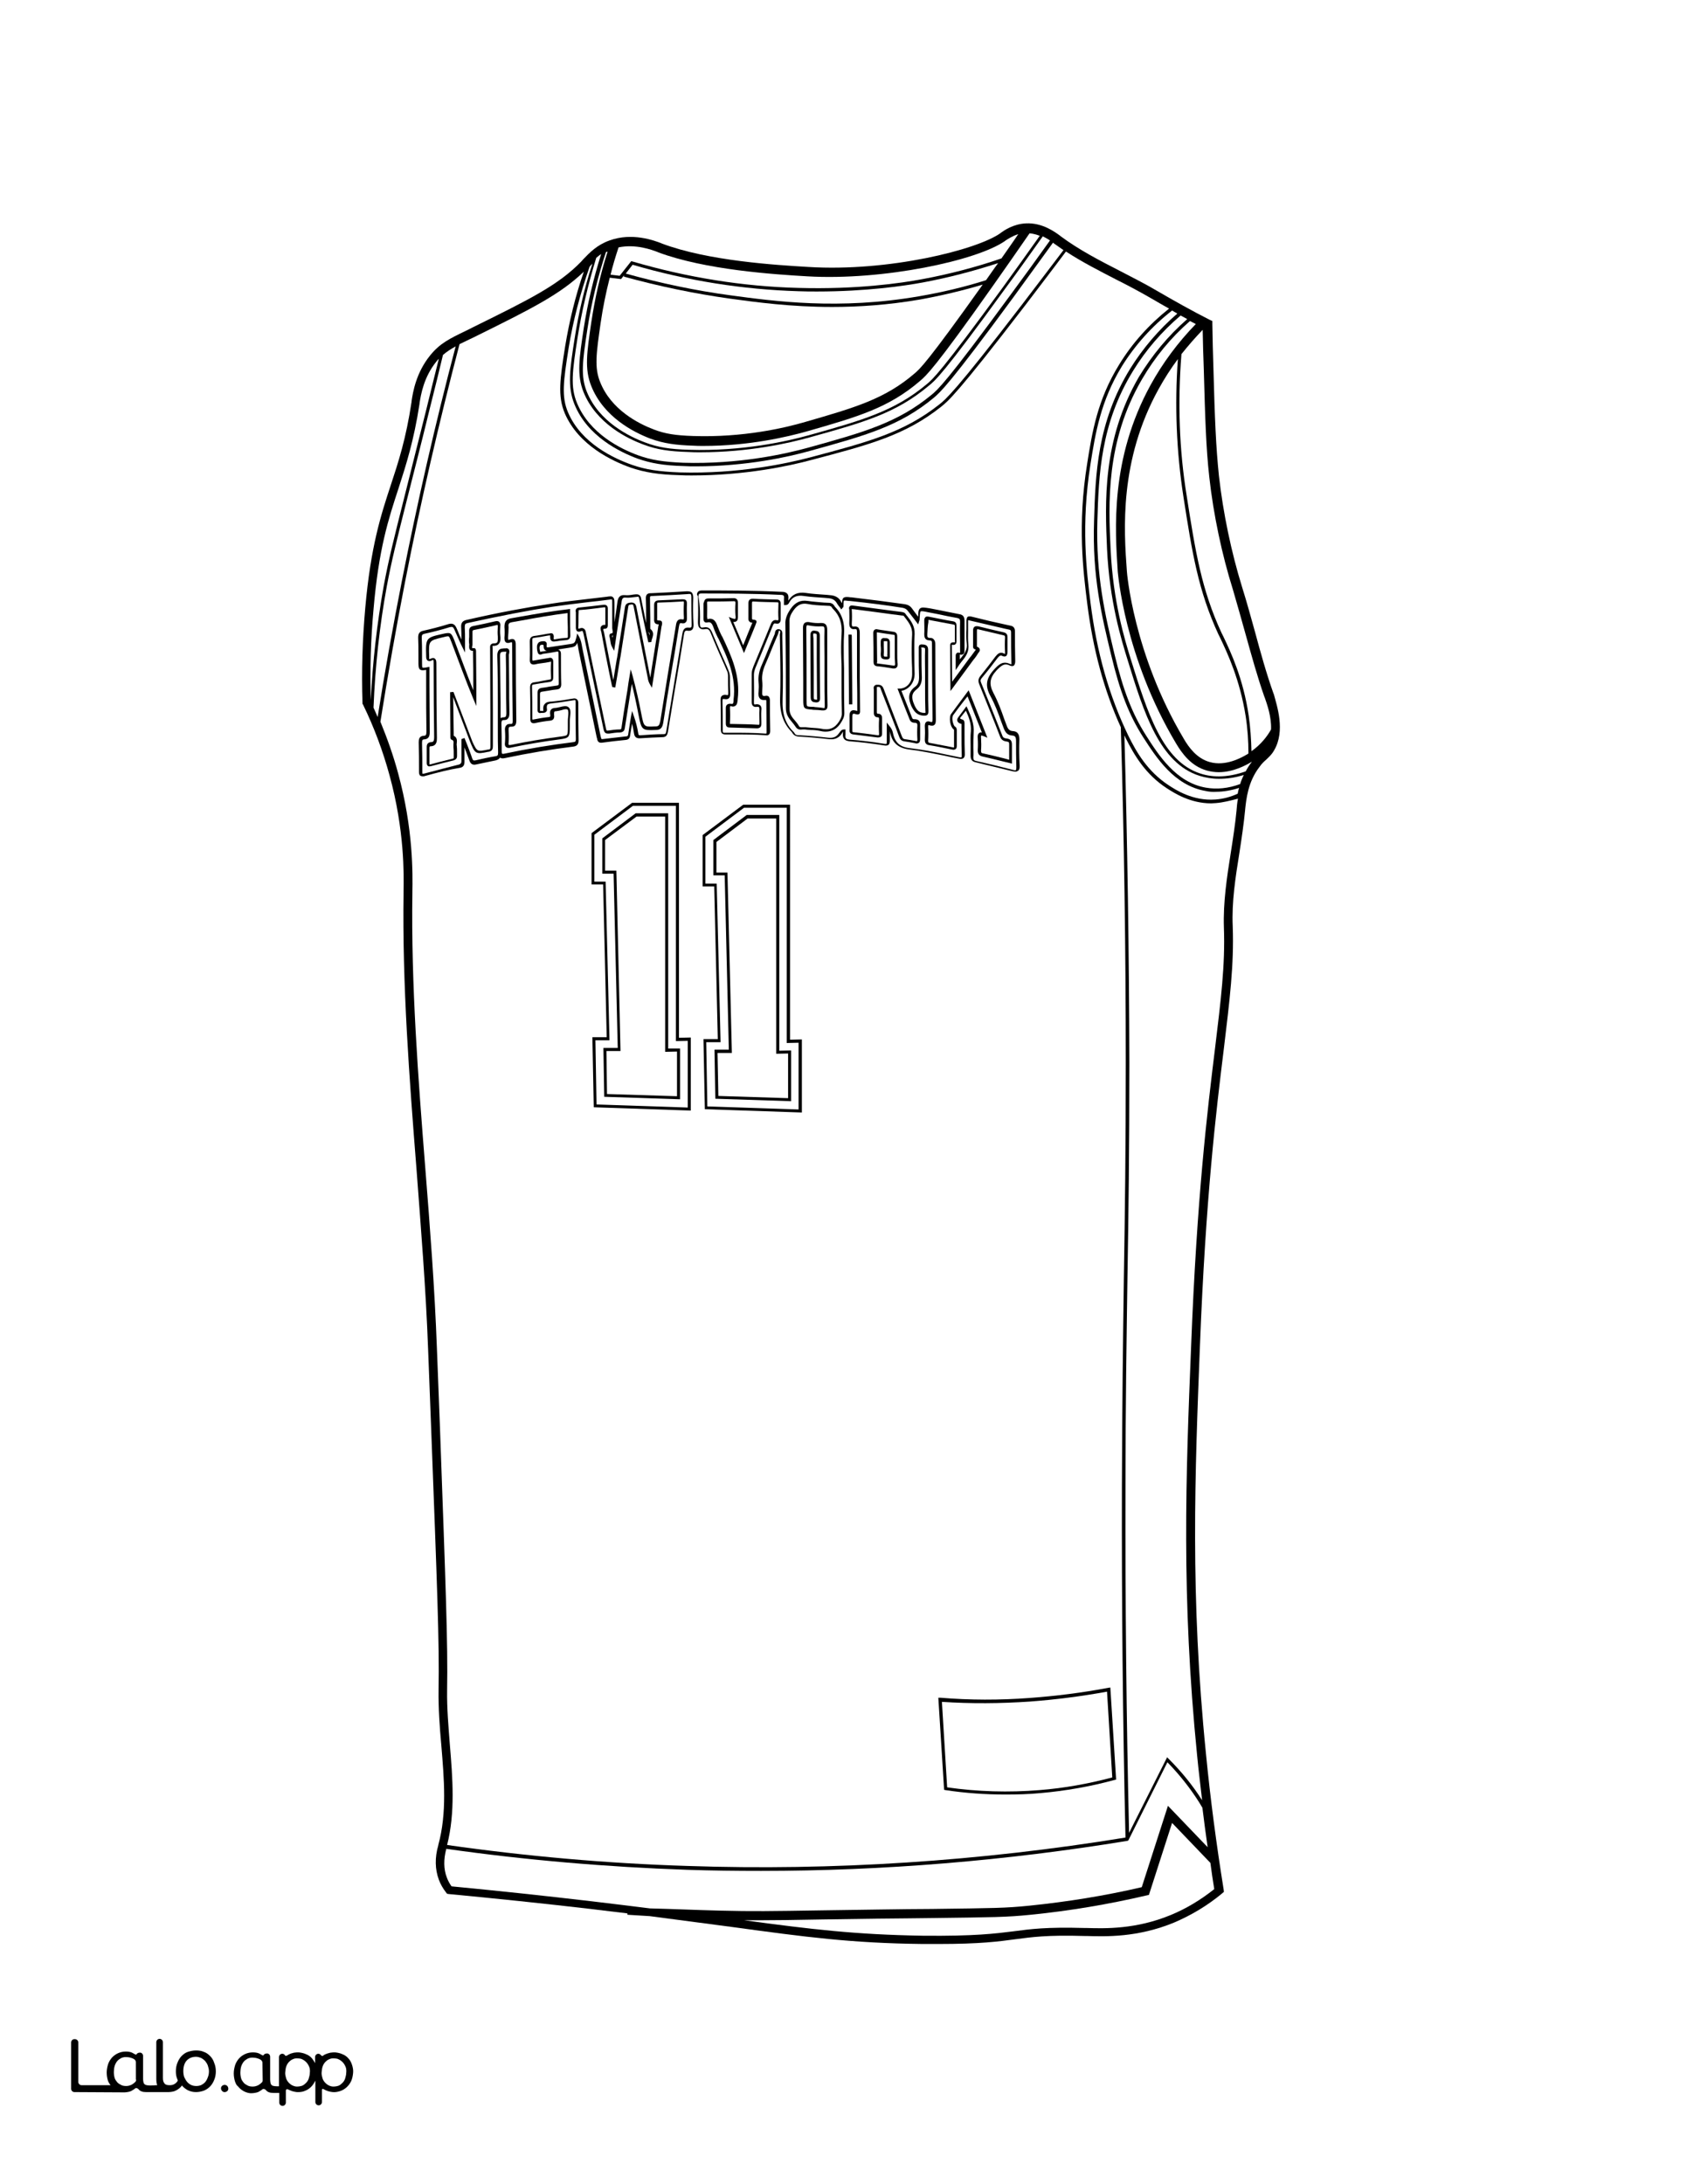
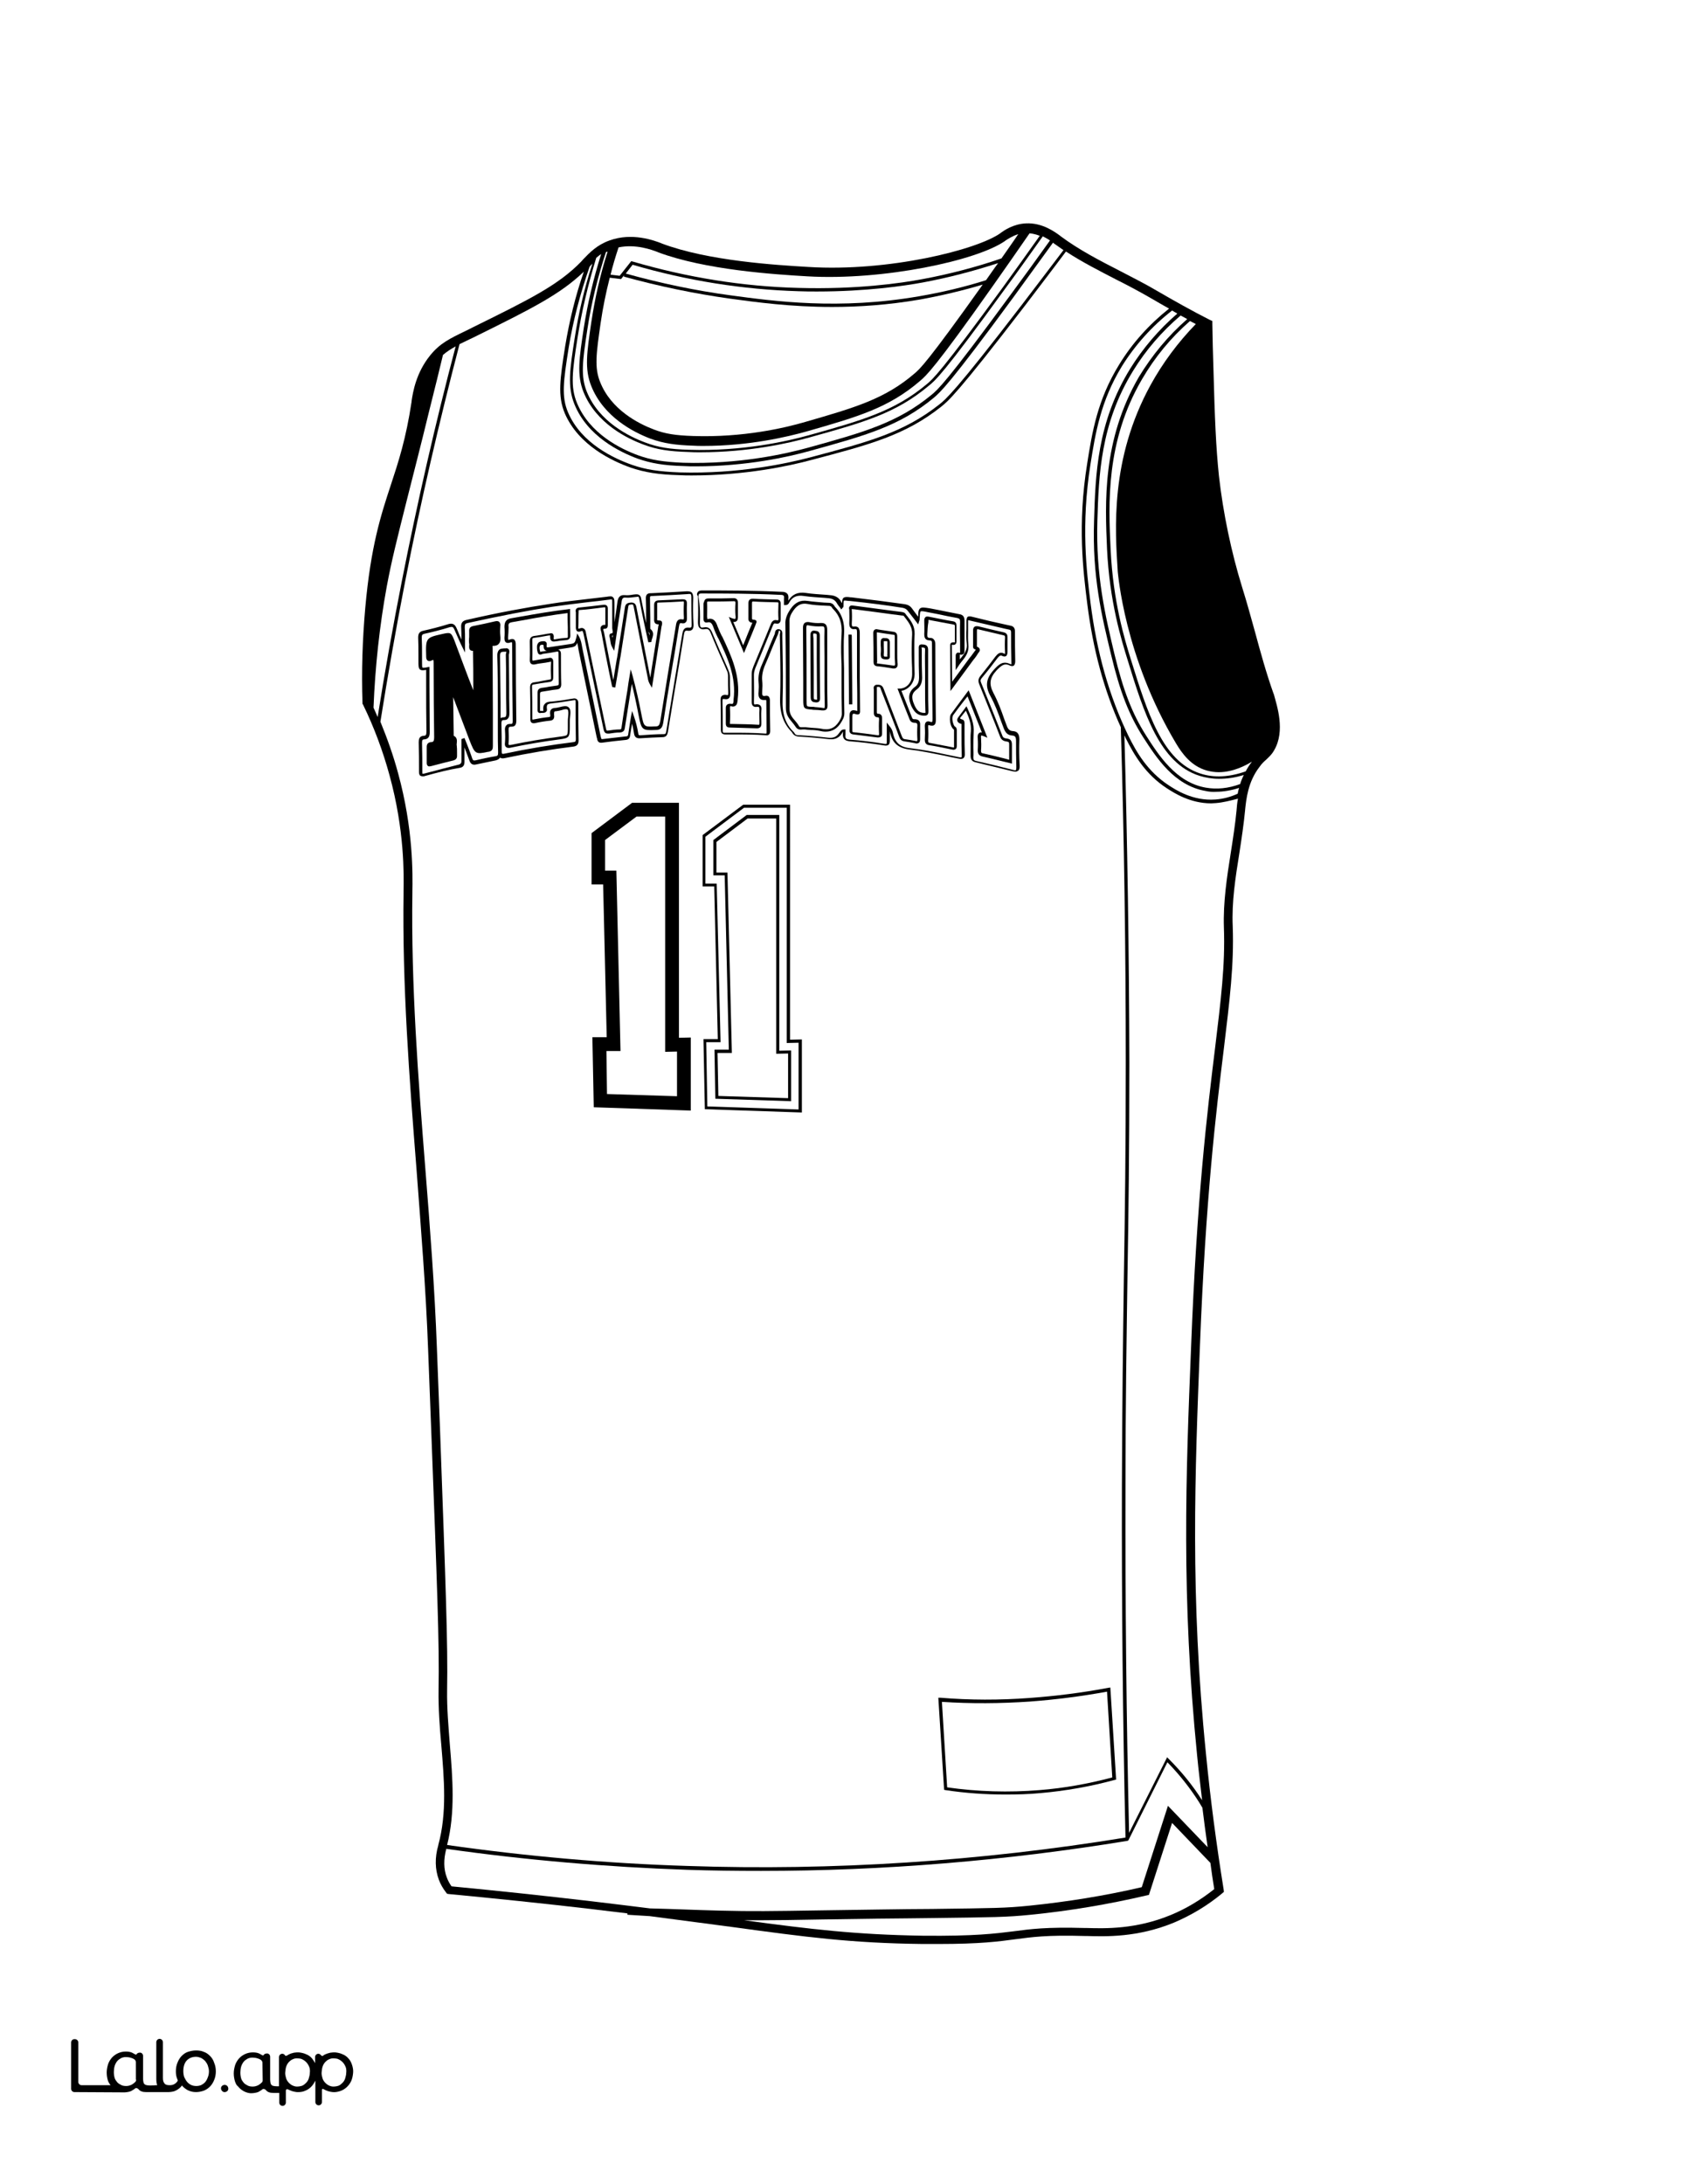
<svg xmlns="http://www.w3.org/2000/svg" version="1.1" id="Layer_1" data-layer="Layer_1" x="0px" y="0px" viewBox="0 0 612 792" style="enable-background:new 0 0 612 792;" xml:space="preserve">
  <rect x="0" y="0" width="612" height="792" fill="#808080" stroke="none" />
  <style type="text/css">
	.st0{fill:#FFFFFF;}
	.st1{fill:#010101;}
</style>
  <g id="Black">
    <rect x="21.3" y="19" width="573.8" height="752.2" />
  </g>
  <g id="Color">
    <path class="st0" d="M343.6,648.1c11.1,1.6,22.4,1.9,33.5,1c8.9-0.7,17.8-2.3,26.4-4.6l-1.9-31.1c-9.3,1.7-18.7,2.9-28.1,3.6   c-10.5,0.7-21.2,0.8-31.8,0.1L343.6,648.1z" />
    <path class="st0" d="M285.5,292.9h-15.6l-14,10.5v17h4.1l1.4,57.5h-5.2l0.4,23.3l33.1,1.1v-24.2l-4.3,0.1V292.9z M287,380.9v18.4   l-27.5-0.9l-0.3-17.8h5.2l-1.5-63.2h-4.1v-12.8l12.1-9.1h11.8V381L287,380.9z" />
    <polygon class="st0" points="281.6,296.8 271.2,296.8 259.9,305.3 259.9,316.4 263.9,316.4 265.5,381.8 260.3,381.8 260.6,397.4    285.9,398.2 285.9,382 281.6,382.1  " />
-     <path class="st0" d="M245.2,292.2h-15.6l-14,10.5v17h4.1l1.4,57.5H216l0.4,23.3l33.1,1.1v-24.2l-4.3,0.1V292.2z M246.7,380.2v18.4   l-27.5-0.9l-0.3-17.7h5.2l-1.5-63.2h-4.1V304l12.1-9.1h11.8v85.3L246.7,380.2z" />
    <polygon class="st0" points="241.3,296.1 230.9,296.1 219.5,304.6 219.5,315.7 223.6,315.7 225.1,381.1 220,381.1 220.2,396.7    245.6,397.5 245.6,381.3 241.3,381.4  " />
    <path class="st0" d="M336.4,230.1c0,0.5,0,0.8,0.2,1c0.1,0.1,0.3,0.2,0.6,0.2c0.7,0,1.2,0.1,1.5,0.5c0.5,0.5,0.6,1.1,0.6,2   c0,9.1,0.1,18.2,0.2,27c0,0.8,0,1.7-0.6,2.1c-0.5,0.4-1.2,0.2-1.7,0.1c-0.3-0.1-0.4-0.1-0.4-0.1c0,0-0.1,0.1-0.1,0.7   c0.1,1.6,0.1,3.3,0,5c0,0.6,0.1,0.7,0.7,0.8c2.6,0.5,5.2,1,7.8,1.5l0.5,0.1c0.3,0.1,0.4,0,0.4,0c0,0,0-0.1,0-0.5c0-1.1,0-2.3,0-3.4   c0-0.6,0-1.3,0-1.9V265c0-0.4,0-0.4-0.1-0.5c-0.6-0.4-1.1-1.4-1.3-2.6c-0.2-1.3-0.1-2.5,0.4-3.1c1.3-1.8,2.6-3.5,4-5.4   c0.6-0.8,1.1-1.5,1.7-2.3l0.6-0.8l6.8,17.2l-1.2-0.5c-0.5-0.2-0.8-0.3-0.9-0.3c-0.1,0-0.1,0-0.1,0c0,0-0.2,0.1-0.1,0.9   c0.1,1.6,0.1,3.1,0,4.5c0,0.8,0.1,1,0.8,1.1c2.4,0.5,4.7,1.1,7.2,1.7c0.7,0.2,1.5,0.4,2.2,0.6c0-0.4,0-0.8,0-1.2c0-1.5,0-2.9,0-4.3   c0-0.8-0.1-1-0.8-1.1c-0.9-0.1-2-0.4-2.5-1.8c-2.2-5.8-4.7-11.8-7.6-19.1c-0.4-1.1-0.3-1.9,0.4-2.8c2-2.5,3.8-4.8,5.5-7.1   c0.8-1,1.7-1.9,3.2-1.1c0.2,0.1,0.2,0.1,0.3,0.1c0,0,0-0.2,0-0.5c-0.1-2-0.1-3.9,0-5.4c0-0.6-0.1-0.7-0.4-0.8   c-3.1-0.7-6.2-1.5-9.3-2.2c-0.3-0.1-0.4,0-0.4,0v0c0,0-0.1,0.1-0.1,0.6c0,1.1,0,2.2,0,3.3c0,0.6,0,1.2,0,1.8c0,0.1,0,0.2,0,0.3   c0,0.1,0,0.2,0,0.3c0.4,0.1,0.9,0.4,1,0.9c0.2,0.6-0.2,1-0.5,1.4c-0.1,0.1-0.2,0.2-0.2,0.3c-0.3,0.5-0.7,1.1-1.1,1.6   c-0.2,0.2-0.3,0.4-0.5,0.6l-8.3,11.3l-0.1-16.4c0-0.4,0-0.9,0.4-1.1c0.1-0.1,0.4-0.2,0.8-0.2c0.4,0.1,0.5,0,0.5,0   c0.1-0.1,0-0.5,0-0.7c0-0.2,0-0.4,0-0.5c0-0.8,0-1.6,0-2.5c0-0.7,0-1.4,0-2.1c0-0.5-0.1-0.5-0.3-0.6c-2.7-0.5-5.3-1-8-1.5l-1-0.2   c-0.2,0-0.3,0-0.3,0c0,0,0,0.1,0,0.4l0,0.4C336.5,227,336.5,228.6,336.4,230.1z" />
    <path class="st0" d="M309,221.1c0.1,1.5,0.1,3.3,0,5c0,0.7,0.1,0.9,0.2,1c0.1,0.1,0.3,0.1,0.6,0.1c0.6-0.1,1.1,0,1.5,0.3   c0.5,0.5,0.6,1.3,0.6,2c0,3.1,0,6.2,0,9.3l0,6.8c0,3.9,0.1,7.8,0.1,11.6c0,0.1,0,0.2,0,0.3c0,0.4,0.1,1-0.3,1.4   c-0.3,0.2-0.6,0.2-1.1,0.1c-0.8-0.3-1.1-0.2-1.2-0.1c-0.2,0.2-0.2,1-0.2,1.6l0,0.4c0,1.4,0,2.7,0,3.9c0,0.7,0.1,0.7,0.4,0.7   c2.6,0.3,5.4,0.6,8.8,1.1c0.3,0,0.4,0,0.4,0c0,0,0.1-0.1,0.1-0.5c-0.1-1.9-0.1-3.8,0-5.2c0-0.5-0.1-0.7-0.1-0.7   c0,0-0.1-0.1-0.3-0.1c0,0,0,0,0,0c-0.5,0-0.8-0.1-1.1-0.4c-0.4-0.4-0.4-1-0.4-1.6c0-1.3,0-2.6,0-3.9c0-1.3,0-2.7,0-4   c0-0.1,0-0.2,0-0.3c-0.1-0.4-0.1-0.8,0.2-1.2c0.1-0.1,0.3-0.3,0.7-0.4c0.2,0,0.4,0,0.7,0c0.6,0,1.4,0.2,1.8,1.1   c0.1,0.2,0.2,0.5,0.3,0.7l0.1,0.3l1.6,4.2c1.6,4.1,3.1,8.1,4.7,12.2c0.3,0.8,0.5,1.1,1,1.2c1.3,0.2,2.7,0.4,4.2,0.7   c0.3,0.1,0.4,0,0.4,0c0,0,0.1-0.1,0.1-0.6c-0.1-1.7-0.1-3.4,0-5c0-0.8-0.2-0.9-0.7-1l-0.1,0c-0.6,0-1.6-0.1-2-1.2c-1-2.5-2-5-3-7.6   l-1.4-3.6l0.8,0c2.6-0.1,4.5-2.3,4.5-5.2c0-1.4,0-2.9-0.1-4.3c-0.1-3.4-0.1-6.8,0.1-10.2c0.1-2.5-1.1-4.1-2.3-5.7   c-0.2-0.3-0.5-0.6-0.7-0.9c-0.1-0.2-0.3-0.2-0.7-0.2l-3.9-0.5c-4.5-0.6-9.1-1.2-13.6-1.8c-0.3,0-0.4,0-0.4,0   C309,220.7,309,220.8,309,221.1z M317.2,228.4c0.4-0.3,0.9-0.3,1.1-0.2l1.2,0.2c1.6,0.2,3.1,0.5,4.7,0.7c1.3,0.2,1.3,1.3,1.3,1.8   c0,1.2,0,2.3,0,3.5l0,1.4c0,0.5,0,0.9,0,1.4c0,1,0,2.1,0.1,3.1c0.1,0.6,0.1,1.4-0.4,1.8c-0.3,0.3-0.7,0.3-1,0.3   c-0.3,0-0.5,0-0.8-0.1c-1.9-0.3-3.7-0.6-5.1-0.7c-1.3-0.1-1.4-1-1.4-1.7c0-3.5,0-7-0.1-10.4C316.8,229,317,228.6,317.2,228.4z" />
-     <path class="st0" d="M331.7,255.6c0.8,1.8,1.6,2.8,3.4,2.9c0.5,0,0.6,0,0.6,0c0-0.1,0.1-0.3,0-0.7c-0.1-2.6-0.1-5.2-0.1-7.8l0-3   c0-1.1,0-2.2,0-3.2c0-2.7-0.1-5.4,0-8.2c0-0.7-0.1-0.7-0.8-0.8c-0.1,0-0.2,0-0.3,0c-0.1,0-0.1,0-0.2,0c0,0-0.1,0-0.1,0   c0,0,0,0.3,0.1,0.5c0,0.1,0,0.2,0,0.4l0,2c0,2.4,0,4.9,0.1,7.3c0.1,1.7-0.1,3.6-1.8,4.9C330.7,251.3,330.5,252.9,331.7,255.6z" />
+     <path class="st0" d="M331.7,255.6c0.8,1.8,1.6,2.8,3.4,2.9c0.5,0,0.6,0,0.6,0c0-0.1,0.1-0.3,0-0.7c-0.1-2.6-0.1-5.2-0.1-7.8l0-3   c0-1.1,0-2.2,0-3.2c0-2.7-0.1-5.4,0-8.2c0-0.7-0.1-0.7-0.8-0.8c-0.1,0-0.2,0-0.3,0c-0.1,0-0.1,0-0.2,0c0,0,0,0.3,0.1,0.5c0,0.1,0,0.2,0,0.4l0,2c0,2.4,0,4.9,0.1,7.3c0.1,1.7-0.1,3.6-1.8,4.9C330.7,251.3,330.5,252.9,331.7,255.6z" />
    <path class="st0" d="M295.1,231.5c0.1,7,0.1,14.2,0.1,21.3c0,0.8,0.1,0.8,0.9,0.9c0.3,0,0.3,0,0.3,0c0.1-0.1,0-0.4,0-0.6l0-0.3   l-0.1-14c0-2.7,0-5.5,0-8.3c0-0.7-0.1-0.7-0.8-0.8c0,0-0.1,0-0.1,0c-0.2,0-0.3,0-0.3,0c-0.1,0.1-0.1,0.6-0.1,0.7L295.1,231.5z" />
    <path class="st0" d="M321.5,238.1c0.1,0,0.2,0,0.3,0c0,0,0.1,0,0.1,0c0-0.1,0-0.2,0-0.3c0-0.2-0.1-0.4,0-0.6c0-0.4,0-0.7,0-1.2l0,0   l0-1.4c0-0.6,0-1.2,0-1.8c0-0.3-0.1-0.3-0.1-0.3c-0.1,0-0.3,0-0.4,0c-0.2,0-0.4,0-0.6,0c-0.1,0-0.1,0-0.2,0c0,0,0,0.1,0,0.5   c0,0.4,0,0.8,0,1.2c0,1,0.1,2.1,0,3.1c0,0.4,0,0.6,0.1,0.7C320.8,238.1,321.2,238.1,321.5,238.1z" />
    <path class="st0" d="M318.5,240.6c1.4,0.2,3.3,0.4,5.2,0.7c0.6,0.1,0.8,0,0.9,0c0,0,0.2-0.2,0.1-0.9c-0.1-1.1-0.1-2.2-0.1-3.2   c0-0.5,0-0.9,0-1.4l0-1.4c0-1.2,0-2.4,0-3.5c0-0.7-0.1-0.7-0.3-0.7c-1.6-0.2-3.2-0.5-4.7-0.7l-1.2-0.2c-0.2,0-0.2,0-0.3,0   c0,0,0,0.1,0,0.3c0,3.5,0.1,7,0.1,10.5C318,240.6,318.1,240.6,318.5,240.6z M319.5,237.1c0.1-1,0.1-2,0-3c0-0.4,0-0.8,0-1.2   c0-0.3,0-1,0.4-1.3c0.3-0.2,0.6-0.3,1-0.2c0.1,0,0.2,0,0.3,0c0.5,0,1.5,0,1.6,1.4c0,0.6,0,1.2,0,1.8l0,0.8c0,0.2,0,0.4,0,0.5   c0,0.4,0,0.9,0,1.4c0,0.1,0,0.2,0,0.3c0,0.4,0.1,0.9-0.2,1.2c-0.2,0.2-0.5,0.3-0.8,0.3c-0.1,0-0.1,0-0.2,0c-0.1,0-0.2,0-0.3,0   c-0.5,0-1.1-0.1-1.5-0.5C319.6,238.3,319.5,237.8,319.5,237.1z" />
    <path class="st0" d="M334.9,102.4c-7,1.3-20.8,3.3-38.5,3.3c-2.2,0-4.4,0-6.7-0.1c-20.2-0.6-40.4-3.8-60.2-9.6l-2.5,3.2   c12.6,3.5,25.4,6.2,38.1,7.9c15.6,2.1,39.2,5.4,68.5,0.3c8.1-1.4,16.2-3.3,24.1-5.8c1.5-2.1,2.9-4.2,4.4-6.2   C353.2,98.3,344,100.7,334.9,102.4z" />
    <path class="st0" d="M437.3,286.8c-11.4-2-17.8-12.1-22.6-19.5c-5.1-8-8.4-16.4-11.6-29.8c-3.4-14-6.9-28.5-6.2-48.7   c0.5-16.7,1.1-35.6,13.1-55.1c4.6-7.4,10.3-14.1,17.1-20c-0.6-0.4-1.3-0.7-1.9-1.1c-7.3,5.7-13.4,12.5-18.2,20.2   c-7.7,12.6-9.6,24.2-11.4,35.5c-3.5,22.1-1.4,39,0,50.2c2.3,18.2,6.8,33.9,13.7,48.2c3,6.1,7,13,14.6,18c2.6,1.7,8.8,5.8,17,5.2   c2.8-0.2,5.5-0.9,8.1-2.1c0.1-0.7,0.3-1.4,0.5-2.1c-2.8,0.9-5.6,1.4-8.3,1.4C440,287.2,438.6,287.1,437.3,286.8z" />
    <path class="st0" d="M430.7,115.7c-0.8-0.4-1.6-0.9-2.4-1.3c-6.8,5.8-12.6,12.5-17.2,20c-11.9,19.3-12.5,38-13,54.4   c-0.6,20,2.9,34.5,6.2,48.4c3.2,13.2,6.4,21.5,11.4,29.4c4.6,7.2,10.9,17.1,21.7,19c4,0.7,8.2,0.3,12.5-1.3   c0.3-1.1,0.8-2.2,1.3-3.3c-3.1,1-6.1,1.4-9,1.4c-2.5,0-4.8-0.4-7.1-1.1c-14.4-4.6-20.1-22.7-26-41.9c-2.3-7.4-6.6-21.3-7.5-40.4   c-0.7-16.6-1.8-39.4,11.6-62.4C417.9,128.9,423.7,121.8,430.7,115.7z" />
    <path class="st0" d="M292.6,253.8c0,1.2,0,2,0.2,2.2c0.2,0.2,0.8,0.3,1.9,0.3c0.3,0,0.7,0,1,0.1c0.9,0.1,1.8,0.1,2.8,0.3   c0.5,0.1,0.6,0,0.6,0c0,0,0.1-0.2,0.1-0.9c-0.1-3.4-0.1-6.8-0.1-10.1l0-3.7c0-1.2,0-2.5,0-3.7c0-3.2-0.1-6.5,0-9.7   c0-0.6,0-1.1-0.2-1.3c-0.2-0.2-0.6-0.2-0.9-0.2c-1.4,0.1-2.9,0-4.5-0.3c-0.2,0-0.4-0.1-0.5-0.1c-0.2,0-0.3,0-0.3,0.1   c-0.1,0.1-0.2,0.5-0.2,1.1c0.1,6.4,0.1,13,0.1,19.3L292.6,253.8z M294.4,229c0.3-0.3,0.7-0.4,1.2-0.3c0.9,0.1,1.8,0.2,1.8,1.8   c0,2.7,0,5.5,0,8.3l0.1,14.2c0,0.5,0,1-0.4,1.4c-0.2,0.2-0.6,0.3-1,0.3c0,0-0.1,0-0.1,0c-1-0.1-1.9-0.2-1.9-1.9   c0-7.1-0.1-14.3-0.1-21.3l0-1C294,230,294,229.4,294.4,229z" />
    <path class="st0" d="M382.5,88.4c-0.2-0.1-0.3-0.3-0.5-0.4c-4.7,6.5-9.5,13.1-14.3,19.7c-23.4,31.9-26.6,34.5-28.9,36.5   c-12.4,10.3-24.7,13.7-45,19.3c-7.8,2.2-23.1,5.6-41.4,5.6c-1.4,0-2.9,0-4.3-0.1c-7.4-0.2-11.9-1-16.8-2.7   c-6.5-2.4-18.2-8.1-22.9-19.7c-2.6-6.4-1.7-12.7,0.1-24.1c1.4-9,3.5-18,6.4-26.9c-0.3,0.3-0.6,0.6-0.9,1c0,0-0.1,0.1-0.1,0.1   c-3.4,9.7-6,19.6-7.6,29.4c-1.9,12.1-2.7,17.7-0.2,23.5c4.8,11.2,16.7,16.7,23.3,19c4.9,1.7,9.6,2.4,17.2,2.7   c21.1,0.6,38.8-3.2,47.5-5.5c21.1-5.6,33.8-9,46.6-19.1c2.3-1.8,5.7-4.5,30.1-36.3c5-6.6,10.1-13.2,15-19.7c-1-0.7-2-1.4-3-2.1   L382.5,88.4z" />
-     <path class="st0" d="M442.7,231.4L442,230c-7.3-15.8-9.5-29.4-12.7-50c-2.5-16.1-3.2-32.9-2-49.8c-2.6,3.5-4.9,7.1-7,10.9   c-14.3,25.9-12.6,51-11.5,66c0,0.3,2.3,29.9,20.6,60.7c1.9,3.3,4.8,7.2,9.4,8.5c5.8,1.7,11.6-1.6,13.5-2.7c0.2-0.1,0.4-0.2,0.6-0.4   c0-4.5-0.3-9-1-13.5C449.8,246.5,445.4,237.1,442.7,231.4z" />
-     <path class="st0" d="M436.3,119.6c-2.7,2.8-5.3,5.8-7.7,8.8c-1.4,17.5-0.8,34.8,1.9,51.4c3.2,20.5,5.4,34,12.6,49.6l0.7,1.4   c2.7,5.7,7.2,15.2,9.2,28.7c0.6,4.2,0.9,8.6,1,12.9c3.5-2.5,5.8-5.5,7.1-7.9c0.2-4.5-1.4-9-2.3-11.6l-0.1-0.2   c-2.6-7.4-4.7-15.1-6.8-22.6c-1.5-5.3-3-10.8-4.6-16.2c-4-12.7-7.1-27.3-8.6-40.9c-1.2-10.7-1.5-21.4-2-39.2   C436.5,129.2,436.4,124.3,436.3,119.6z" />
    <path class="st0" d="M147.8,180.5c-3.9,15.5-5.7,22.6-7.5,32.2c-2.6,14.2-4.2,29-4.8,43.9c0.5,1.1,1,2.2,1.5,3.4   c2.6-16.5,5.6-33.1,8.8-49.4c5.6-28.4,12.1-57,19.5-85c-1.8,1-3.2,1.9-4.6,3.1c-1.2,5-2.9,12-5,20.3   C152.4,162.6,149.8,172.5,147.8,180.5z" />
    <path class="st0" d="M225.3,101.2l-4.1-0.5c-1.4,5.5-2.5,10.9-3.3,16.4c-1.6,11.1-2.3,16.2-0.2,21.4c4,10.1,13.9,15.1,19.4,17.2   c4.1,1.6,8,2.2,14.4,2.4c18,0.6,33.1-2.9,40.6-5.1c18-5.2,28.9-8.3,39.7-17.6c1.9-1.6,4.7-4.1,24.7-32.2c-7.4,2.2-15,4-22.7,5.4   c-11.6,2-22.3,2.7-31.9,2.7c-15,0-27.5-1.7-37-3c-12.9-1.8-25.9-4.5-38.6-8l0.1-0.5L225.3,101.2z" />
    <path class="st0" d="M221.5,99.6l3.3,0.4l4.2-5.3l0.4,0.1c19.8,5.8,40.1,9.1,60.3,9.6c20.9,0.6,37.1-1.7,45-3.2   c9.7-1.8,19.3-4.3,28.6-7.5c2-2.9,4.1-5.8,6.1-8.8c-2.2,0.7-3.8,1.8-4.6,2.3l-0.1,0.1c-10.1,7.2-44.4,14.5-71.8,12.9   c-12-0.7-36.9-2.3-54.1-8.7l-0.2-0.1c-2.1-0.8-7.9-3-14.2-1.7C223.3,93,222.3,96.3,221.5,99.6z" />
-     <path class="st0" d="M139.2,212.5c1.8-9.7,3.6-16.8,7.5-32.3c2-8,4.5-17.9,7.9-31.5c1.8-7.4,3.4-13.8,4.6-18.6   c-0.3,0.3-0.6,0.6-0.9,1c-4.6,5.7-5.6,12-6.1,15.1l0,0.2c-2.1,13.6-4.9,22.2-7.6,30.6c-3.7,11.3-7.2,21.9-9.1,44   c-1,10.8-1.3,21.9-1,32.9C135.2,239.8,136.8,225.9,139.2,212.5z" />
    <path class="st0" d="M219.8,91.5c-3,9.1-5.3,18.5-6.7,27.8c-1.8,11.7-2.5,17.1-0.2,22.8c4.4,10.8,15.3,16.2,21.3,18.4   c4.5,1.7,8.8,2.4,15.8,2.6c19.3,0.6,35.6-3.1,43.5-5.3c19.3-5.4,31-8.7,42.7-18.5c2.1-1.7,5.2-4.4,27.6-35.1   c4.5-6.2,9-12.5,13.4-18.7c-1.1-0.4-2.4-0.8-3.7-0.9c-4.4,6.4-8.9,12.8-13.4,19.2c-21.1,29.9-24.1,32.4-26.3,34.3   c-11.4,9.8-22.5,13-41,18.3c-7.1,2-21,5.3-37.6,5.3c-1.3,0-2.6,0-3.9-0.1c-5.8-0.2-10.4-0.7-15.5-2.6c-6-2.3-16.8-7.8-21.3-19   c-2.5-6.2-1.6-12.2,0-23.1c1.3-8.6,3.2-17.2,5.9-25.6C220.3,91.2,220,91.3,219.8,91.5z" />
    <path class="st0" d="M209.5,122.6c-1.9,12.1-2.6,17.7-0.2,23.5c4.6,11.2,15.9,16.7,22.2,19c4.7,1.7,9.2,2.4,16.4,2.7   c20.1,0.6,37.1-3.2,45.4-5.5c20.2-5.6,32.3-9,44.6-19.1c2.2-1.8,5.4-4.5,28.7-36.3c4.8-6.5,9.6-13.1,14.3-19.7   c-0.7-0.5-1.6-1-2.6-1.5c-4.5,6.3-9,12.7-13.6,18.9c-22.4,30.9-25.5,33.5-27.8,35.3c-11.9,10-23.7,13.3-43.2,18.7   c-7.5,2.1-22.1,5.4-39.7,5.4c-1.4,0-2.8,0-4.2-0.1c-7.1-0.2-11.5-0.9-16.1-2.6c-6.3-2.3-17.4-7.8-22-19.1   c-2.5-6.2-1.6-12.3,0.1-23.4c1.4-8.9,3.5-17.9,6.3-26.7c-0.6,0.4-1.2,0.9-1.8,1.4C213.3,103.3,211,113,209.5,122.6z" />
    <path class="st0" d="M441.1,291.2c-0.6,0-1.2,0.1-1.7,0.1c-7.7,0-13.5-3.8-16-5.4c-7.9-5.1-12-12.2-15.1-18.4   c-0.1-0.3-0.2-0.5-0.4-0.8c1.1,39,1.7,79,1.8,118.8c0,31.8-0.3,54.4-0.7,78.4c-0.3,21.9-0.7,44.5-0.7,75.4   c-0.1,41.1,0.3,83.2,1.3,125.3l13.8-27.4l0.6,0.6c4.6,4.6,8.7,9.6,12.1,15c-0.6-5.4-1.3-10.8-1.8-16.1   c-5.8-57.8-4.1-101.8-2.2-148.4c2.1-54.3,5.9-85.5,8.7-108.3c2.1-17.4,3.7-30,3.2-43.7c-0.3-9.1,1.1-18.3,2.5-27.1   c0.8-5.1,1.6-10.3,2.1-15.4l0-0.1c0.1-1.2,0.2-2.6,0.5-4.1C446.4,290.3,443.7,291,441.1,291.2z" />
    <path class="st0" d="M167.4,276c0-1.8,0-3.6,0-5.4l0-2.6l1.1-0.4l0.2,0.5c0.3,0.7,0.5,1.3,0.8,2c0.6,1.6,1.3,3.3,1.8,4.9   c0.3,0.8,0.5,0.8,1.2,0.7c2.6-0.6,4.9-1.1,7.3-1.5c0.7-0.1,0.9-0.3,0.9-1.3c-0.1-2.8-0.1-5.6-0.1-8.4c0-1.1,0-2.2,0-3.2   c0-2.2,0-4.4,0-6.6c0-5.6,0-11.3-0.2-17c0-0.9,0.2-1.5,0.6-2c0.6-0.6,1.3-0.5,1.9-0.6c0.2,0,0.4,0,0.5,0c0.5-0.1,0.8,0,1.1,0.3   c0.4,0.4,0.3,1,0.2,1.6c0,0.1-0.1,0.3-0.1,0.4c0,3.4,0.1,6.8,0.1,10.2c0,3.6,0,7.2,0.1,10.8c0,0.8,0,1.6-0.6,2.2   c-0.3,0.4-0.8,0.5-1.5,0.5c-0.3,0-0.5,0.1-0.6,0.2c-0.1,0.2-0.2,0.5-0.2,1c0.1,2.8,0.1,6.4,0.1,10.1c0,0.7,0.1,0.9,0.2,0.9   c0,0,0.2,0.1,0.7,0c8.5-1.8,17-3.2,25.1-4.2c0.7-0.1,0.9-0.2,0.9-1.1c-0.1-4.2-0.1-8.6-0.1-13.4c0-0.6-0.1-0.7-0.1-0.7   c0,0-0.1-0.1-0.5,0l-1.3,0.2c-2.1,0.3-4.3,0.7-6.4,0.9c-0.9,0.1-1.5,0.2-1.9,0.5c-0.2,0.3-0.3,0.8-0.2,1.5c0.1,0.5,0,0.8-0.3,1.1   c-0.4,0.4-0.9,0.4-1.4,0.4c-0.2,0-0.3,0-0.4,0c-0.4,0.1-0.8,0.1-1-0.2c-0.4-0.3-0.3-0.9-0.3-1.2c0-0.1,0-0.2,0-0.2   c0-0.8,0-1.6,0-2.4c0-1,0-2.1,0-3.1c-0.1-1.6,0.9-1.9,1.7-2c0.8-0.1,1.7-0.2,2.5-0.4c0.9-0.1,1.9-0.3,2.8-0.4   c0.5-0.1,0.7-0.1,0.7-0.8c0-3-0.1-6.9-0.1-10.9c0-0.5-0.1-0.6-0.1-0.6c0,0-0.1-0.1-0.6,0c-1.5,0.3-3.3,0.6-5,0.8c0,0-0.2,0-0.2,0.1   c-0.3,0.1-0.8,0.3-1.2,0c-0.3-0.2-0.4-0.5-0.5-0.9l-0.1-0.4c-0.1-0.9-0.3-2,0.4-2.8c0.3-0.4,1-0.6,2-0.6c0.4,0,0.6,0.2,0.8,0.3   c0.3,0.4,0.3,0.8,0.2,1.2c0,0.1,0,0.1,0,0.2c0,0.4,0.1,0.5,0.1,0.5c0.1,0.1,0.5,0,0.7,0c2.4-0.4,4.9-0.7,7.3-1.1   c2.1-0.3,2.1-0.3,2.7-2.5l0.3-1.4l0.7,1.2c0.7,1.3,0.9,2.6,1.1,3.8c0.1,0.3,0.1,0.7,0.2,1c2,9.6,4,19.3,6,28.9l0.5,2.4   c0,0.1,0,0.2,0.1,0.3c0.1,0.7,0.2,0.7,0.5,0.7c2.9-0.3,5.8-0.7,8.7-1c0.4,0,0.6-0.1,0.7-0.7c0.2-1.5,0.5-3.1,0.7-4.6   c0.1-0.6,0.2-1.2,0.3-1.8l0.4-2.1l0.7,2c0.7,2,1.2,4,1.5,5.9c0.1,0.9,0.3,1,1.1,0.9c2.9-0.2,5.5-0.4,8.1-0.4c0.7,0,0.8-0.1,1-1   c0.8-4.7,1.5-9.4,2.3-14c1.2-7,2.3-14.1,3.5-21.2c0.2-1,0.4-2.7,2.5-2.4c0.2,0,0.5,0,0.7-0.1c0.1-0.1,0.2-0.3,0.2-1   c-0.1-3.5-0.1-6.7-0.1-9.8c0-0.7-0.1-1.1-0.2-1.2c-0.1-0.1-0.5-0.2-1-0.1c-4.3,0.3-8.6,0.5-12.8,0.7l-0.3,0c-0.6,0-0.7,0.1-0.7,0.7   c0,2.5,0.1,4.9,0.1,7.4l0,3.4l0,0.2c0,0.1,0,0.1,0,0.2c1.5,1.2,1,2.5,0.7,3.5c-0.2,0.5-0.3,0.9-0.3,1.3l-1.1,0.1   c-1.2-5.2-2.3-10.5-3.3-15.8c-0.2-0.8-0.3-0.8-0.7-0.7c-0.3,0-0.6,0.1-0.9,0.1c-1,0.1-2.1,0.3-3.2,0.2c-1-0.1-1.4,0.1-1.6,1.5   c-0.6,3.9-1.2,7.8-1.8,11.7l-0.9,6.1l-0.8-1.5c-0.4-0.7-0.5-1.5-0.6-2.2c-0.1-0.4-0.1-0.7-0.2-1.1c-0.1-0.3-0.2-0.8,0-1.2   c0.1-0.2,0.3-0.3,0.5-0.3c0.6-0.1,0.7-0.3,0.5-1.2c0-0.3-0.1-0.5-0.1-0.7c0-2.1,0-4.2,0-6.3l0-2.3c0-0.8,0-1.7-0.1-1.8   c-0.1-0.1-0.9,0-1.6,0.1c-2.3,0.3-4.6,0.6-6.8,0.8c-4.3,0.5-8.8,1.1-13.2,1.7c-9.1,1.4-18.9,3.3-30.7,5.9c-0.9,0.2-1.1,0.4-1.1,1.5   c0.1,1.6,0.1,3.3,0.1,4.9c0,0.7,0,1.4,0,2l0,2.3l-1-2c-0.9-1.8-1.7-3.7-2.5-5.5l-0.4-0.9c-0.4-0.9-0.7-1-1.6-0.8   c-3.2,1-6.4,1.8-9.2,2.4c-0.8,0.2-1,0.4-1,1.4c0.1,2.1,0.1,4.2,0.1,6.2c0,0.8,0,1.7,0,2.5c0,1.1,0,2.1,0.2,2.2   c0.2,0.1,1.1,0,1.9-0.2l0.6-0.1l0,6.5c0,5.6,0.1,11.4,0.1,17.2c0,1.1-0.2,2.5-2,2.6c-0.6,0-0.8,0.2-0.8,1.3   c0.1,3.6,0.1,7.1,0.1,10.5c0,0.6,0.1,0.7,0.1,0.7c0,0,0,0,0,0c0,0,0.1,0,0.6-0.1c5-1.3,9-2.4,12.7-3.3   C167.2,276.9,167.4,276.7,167.4,276z M210.1,220.3c2.8-0.3,5.7-0.6,8.8-1c0.2,0,0.8-0.1,1.2,0.3c0.4,0.3,0.4,0.8,0.4,1.3   c0,1.2,0,2.4,0,3.6l0,1.9c0,0.5,0,1-0.3,1.3c-0.1,0.1-0.4,0.3-0.8,0.3c-0.3,0-0.5,0-0.5,0.1c-0.1,0.1,0,0.6,0.1,0.8l0.1,0.3   c1,5,1.9,9.9,2.9,14.9l0.5,2.5l0.1-0.6c0.4-2.2,0.7-4.5,1.1-6.7l0.2-1c0.9-5.9,1.9-12,2.8-18c0.2-1.5,1.1-1.7,2.1-1.8   c1.4-0.1,1.9,0.6,2.1,1.8c1.3,6.8,2.7,13.7,4,20.3l1,5.1l2-12.7c0.1-0.6,0.2-1.2,0.3-1.8c0.2-1.3,0.4-2.6,0.6-4   c0-0.1,0-0.2,0.1-0.4c0-0.1,0.1-0.3,0.1-0.4c-0.6,0-1-0.1-1.3-0.4c-0.5-0.5-0.4-1.2-0.4-1.7c0-0.2,0-0.4,0-0.5c0-0.8,0-1.6,0-2.4   c0-0.7,0-1.3,0-2c0-1.1,0.5-1.6,1.5-1.7c3-0.1,5.9-0.3,8.7-0.4c0.4,0,0.9,0,1.3,0.3c0.4,0.4,0.4,0.9,0.4,1.3c-0.1,1.8,0,3.6,0,5.3   c0,0.7-0.1,1.2-0.5,1.5c-0.3,0.3-0.8,0.4-1.3,0.3c-0.3-0.1-0.5,0-0.7,0c-0.2,0.2-0.3,0.7-0.4,1.2c-0.9,5.8-1.9,11.6-2.9,17.5   c-1,5.8-1.9,11.6-2.8,17.4c-0.3,1.6-0.8,2.6-2.7,2.6l-0.2,0c-4.7,0.2-5,0-6-5.2c-0.8-4.2-1.6-7.9-2.5-11.5c-0.3,1.7-0.5,3.3-0.8,5   c-0.6,3.6-1.1,7.2-1.7,10.8c-0.1,0.9-0.4,1.7-1.8,1.8c-1.3,0-2.6,0.2-3.9,0.4c-0.2,0-0.4,0-0.5,0c-1.2,0-1.4-0.9-1.6-1.8   c-1.2-5.7-2.4-11.4-3.6-17.1c-1.2-5.7-2.4-11.5-3.6-17.2c-0.1-0.3-0.2-0.9-0.4-1.1c0,0-0.2-0.1-0.6,0.1c-0.2,0.1-0.8,0.3-1.3,0   c-0.5-0.4-0.5-1.1-0.5-1.4c0-1.8,0-3.7,0-5.5C208.7,221.4,208.8,220.4,210.1,220.3z M185.4,224.2l3.4-0.6c5.6-1,11.5-2,17.4-2.7   l0.6-0.1l0,3.1c0,2.2,0,4.3,0.1,6.5c0,1.1-0.5,1.6-1.5,1.7c-1.2,0.1-2.3,0.2-3.3,0.4l-0.1,0c-0.7,0.1-1.5,0.3-2-0.2   c-0.5-0.5-0.4-1.3-0.4-1.9c0,0,0,0,0,0c-0.1,0-0.1,0-0.2,0l-0.8,0.1c-1.6,0.3-3.2,0.6-4.9,0.8c-0.5,0.1-0.6,0.1-0.6,0.9   c0,2,0.1,4.3,0,6.6c0,0.6,0.1,0.7,0.1,0.7c0,0,0.1,0.1,0.5,0c0.8-0.1,1.5-0.3,2.3-0.4c1-0.2,2-0.3,3-0.5c0.4-0.1,1-0.2,1.3,0.2   c0.4,0.3,0.4,0.9,0.4,1.3c0,1.7,0,3.5,0,5.5c0,0.7-0.1,1.5-1.4,1.7c-0.9,0.1-1.8,0.3-2.8,0.4c-1,0.2-1.9,0.3-2.9,0.5   c-0.5,0.1-0.6,0.1-0.6,0.8c0.1,3.4,0.1,7.2,0.1,11.4c0,0.4,0,0.5,0.1,0.5c0,0,0,0,0,0c0,0,0.2,0,0.3,0c1.9-0.4,3.8-0.7,5.7-0.9   c0.4-0.1,0.5-0.1,0.4-0.9c-0.1-0.7-0.1-1.4,0.4-1.9c0.3-0.3,0.8-0.5,1.4-0.5c0.5,0,1.1-0.2,1.7-0.3c1.2-0.3,2.3-0.6,3.1,0   c0.9,0.7,0.8,2.1,0.6,3.5c-0.1,0.6-0.1,1.2-0.1,1.8c0,0.4,0,0.8,0,1.2l0,0.5c0,4-0.2,4.2-3.7,4.7c-6.1,0.8-12,1.8-17.7,3   c-0.3,0.1-0.5,0.1-0.8,0.1c-0.3,0-0.7-0.1-0.9-0.3c-0.5-0.4-0.5-1.1-0.4-1.7c0.1-1.3,0.1-2.8,0-4.3c-0.1-0.9,0.1-1.5,0.5-1.9   c0.3-0.4,0.8-0.5,1.5-0.5c0.2,0,0.5,0,0.6-0.1c0.2-0.2,0.2-0.8,0.2-1c-0.1-8.2-0.2-18-0.2-27.6c0-0.8-0.1-0.9-0.1-0.9   c0,0-0.1-0.1-0.7,0.1c-0.2,0.1-1,0.3-1.5-0.1c-0.5-0.4-0.5-1.1-0.5-1.7c0.1-1.1,0.1-2.6,0-3.9C183,225.4,183.7,224.5,185.4,224.2z    M164.6,266.7l0,0.1v0c1.3,0.6,1.2,1.8,1.1,2.7c0,0.3-0.1,0.6,0,0.8c0.1,0.8,0.1,1.7,0.1,2.5c0,0.5,0,0.9,0,1.4   c0,1.1-0.9,1.4-1.2,1.5c-2.9,0.7-5.5,1.4-8.2,2.1c-0.2,0-0.4,0.1-0.6,0.1c-0.2,0-0.4,0-0.6-0.2c-0.4-0.3-0.4-0.8-0.4-1.2   c0-1.9,0-3.8,0-5.7c0-1,0.5-1.6,1.5-1.7c0.9,0,1.2-0.3,1.2-1.9c-0.1-7.8-0.2-16.4-0.2-26.8c0-0.9-0.1-1.1-0.1-1.1c0,0,0,0,0,0   c-0.1,0-0.3,0-0.6,0.2c-0.6,0.3-1.1,0.3-1.5,0c-0.4-0.3-0.5-0.8-0.5-1.5l0-0.1c-0.2-6.5-0.1-6.7,5.8-8c3.1-0.7,3.3-0.6,4.5,2.5   c2.1,5.5,4.3,11.7,6.8,17.9l0-1.9c0-3.9,0-7.8-0.1-11.7c0-0.1,0-0.2,0-0.4c0-0.1,0-0.2,0-0.3c-0.5,0-0.9-0.1-1.1-0.4   c-0.4-0.4-0.3-1.1-0.3-1.6c0-0.2,0.1-0.4,0-0.5c-0.1-0.8-0.1-1.7,0-2.5c0-0.7,0-1.3,0-2c-0.1-1.2,0.4-1.8,1.5-2   c2.6-0.5,5.3-1.1,7.9-1.7c0.5-0.1,1-0.2,1.5,0.2c0.4,0.4,0.5,1,0.4,1.5c-0.1,1.3-0.1,2.4,0,3.4c0.1,1.1,0.2,2.3-0.6,3.1   c-0.4,0.5-1.1,0.7-2,0.7c-0.1,0-0.2,0-0.2,0c-0.1,0.1,0,0.5,0,0.7c0,0.1,0,0.3,0,0.4c0,7.6,0.1,15.3,0.1,22.9l0,7.9   c0,1.5,0,3,0,4.4c0,0.9-0.1,1.8-1.5,2.1l-0.2,0c-4.6,1-4.8,0.8-6.7-4l-6-15.8L164.6,266.7z" />
-     <path class="st0" d="M177,271.8l0.2,0c0.6-0.1,0.7-0.2,0.7-1c0-1.5,0-3,0-4.5l0-7.9c0-7.6-0.1-15.3-0.1-22.9c0-0.1,0-0.2,0-0.3   c0-0.5-0.1-1.1,0.3-1.5c0.2-0.2,0.5-0.4,1-0.4c0.6,0,1-0.1,1.2-0.3c0.4-0.4,0.3-1.2,0.3-2.2c-0.1-1.1-0.1-2.2,0-3.6   c0-0.5-0.1-0.6-0.1-0.6c0,0,0,0-0.1,0c-0.1,0-0.2,0-0.4,0.1c-2.6,0.6-5.3,1.2-7.9,1.7c-0.6,0.1-0.7,0.2-0.7,0.8c0,0.7,0,1.3,0,2   c0,0.8,0,1.6,0,2.4c0,0.2,0,0.5-0.1,0.7c0,0.2-0.1,0.6,0,0.7c0,0,0.1,0.1,0.5,0c0.2,0,0.5,0,0.6,0.2c0.3,0.3,0.3,0.8,0.3,1.3   c0,0.1,0,0.2,0,0.3c0,3.9,0.1,7.8,0.1,11.7l0,7.5l-1.1-2.6c-2.9-7-5.5-14.2-7.9-20.5c-0.5-1.2-0.7-1.9-1-2.1c-0.3-0.2-1,0-2.2,0.3   c-5.1,1.2-5.1,1.2-4.9,7c0,0.1,0,0.2,0,0.3c0,0.4,0,0.5,0,0.6c0,0,0.1,0,0.4-0.1c0.3-0.1,0.7-0.3,1-0.3c0.2,0,0.4,0,0.6,0.2   c0.6,0.4,0.6,1.2,0.6,2c0,10.5,0.1,19,0.2,26.8c0,1,0,2.9-2.2,3c-0.4,0-0.5,0.1-0.5,0.6c0,1.9,0,3.8,0,5.7c0,0.1,0,0.2,0,0.3   c0,0,0.1,0,0.2,0c2.6-0.7,5.3-1.4,8.2-2.1c0.4-0.1,0.4-0.1,0.4-0.4c0-0.5,0-0.9,0-1.4c0-0.8,0-1.6-0.1-2.4c0-0.3,0-0.7,0-1   c0.1-1,0.1-1.4-0.7-1.7c-0.4-0.1-0.4-0.6-0.4-0.9l0-0.1l-0.1-16.2l1.2-0.1l6.9,18.1C173.1,272.6,173.1,272.6,177,271.8z" />
    <path class="st0" d="M222.1,230.8c0.1,0.2,0.1,0.4,0.1,0.6l0.2-1c-0.1,0.1-0.2,0.1-0.3,0.1C222,230.7,222.1,230.8,222.1,230.8z" />
    <path class="st0" d="M209.8,227.5c0,0.3,0,0.4,0.1,0.5c0,0,0.1,0,0.3-0.1c0.3-0.1,0.6-0.2,0.9-0.2c0.2,0,0.4,0.1,0.6,0.2   c0.6,0.3,0.8,1,0.9,1.8c1.2,5.7,2.4,11.5,3.6,17.2c1.2,5.7,2.4,11.4,3.6,17.1c0.2,1,0.3,1,0.9,0.9c1.4-0.2,2.7-0.4,4.1-0.4   c0.5,0,0.6-0.1,0.7-0.9c0.5-3.6,1.1-7.2,1.7-10.9c0.3-1.7,0.6-3.4,0.8-5.2l0.8-4.8l0.7,2.4c1.2,4.5,2.2,8.8,3.2,14   c0.9,4.5,0.9,4.5,4.9,4.3l0.2,0c1.1,0,1.4-0.4,1.7-1.7c0.9-5.8,1.9-11.6,2.8-17.4c1-5.8,1.9-11.6,2.9-17.5c0.1-0.8,0.3-1.6,0.9-2   c0.4-0.3,0.9-0.3,1.5-0.2c0.3,0,0.4,0,0.4,0c0,0,0.1-0.2,0.1-0.6c-0.1-1.7-0.1-3.5,0-5.4c0-0.4-0.1-0.5-0.1-0.5c0,0-0.1-0.1-0.4,0   c-2.8,0.2-5.7,0.3-8.7,0.4c-0.4,0-0.5,0-0.5,0.5c0,0.7,0,1.4,0,2c0,0.8,0,1.6,0,2.4c0,0.2,0,0.4,0,0.6c0,0.3-0.1,0.8,0.1,0.9   c0,0,0.2,0.1,0.7,0.1c0.4,0,0.6,0.1,0.8,0.3c0.3,0.4,0.2,1,0.1,1.4c0,0.1,0,0.2-0.1,0.3c-0.2,1.3-0.4,2.7-0.6,4   c-0.1,0.6-0.2,1.2-0.3,1.8l-2.6,16.6l-0.8-1.4c-0.4-0.7-0.6-1.4-0.7-2.1l-1.1-5.5c-1.3-6.7-2.7-13.5-4-20.3c-0.2-0.9-0.3-1-0.9-0.9   c-0.8,0.1-1,0.1-1.1,0.9c-0.9,6-1.9,12.1-2.8,18l-0.2,1c-0.4,2.3-0.7,4.5-1.1,6.7l-0.6,3.5l-1.1-0.2l-0.1-0.4l-1-4.8   c-1-5-2-9.9-2.9-14.9l-0.1-0.2c-0.1-0.6-0.3-1.3,0.2-1.8c0.3-0.3,0.7-0.5,1.4-0.4c0,0,0-0.3,0-0.4l0-2c0-1.2,0-2.4,0-3.6   c0-0.3-0.1-0.4-0.1-0.4c0,0,0,0-0.1,0c0,0-0.1,0-0.2,0c-3.1,0.4-6,0.8-8.9,1c-0.4,0-0.4,0-0.4,0.6   C209.8,223.8,209.9,225.7,209.8,227.5z" />
    <path class="st0" d="M235.3,229.1c0.1,0.4,0.2,0.9,0.3,1.3C235.7,229.9,235.7,229.5,235.3,229.1z" />
    <path class="st0" d="M184.3,231.2c0,0.6,0.1,0.8,0.1,0.8c0,0,0,0,0.1,0c0.1,0,0.2,0,0.4-0.1c0.5-0.2,1.2-0.3,1.6,0   c0.5,0.4,0.6,1.1,0.6,1.8c0,9.6,0.1,19.4,0.2,27.6c0,0.7-0.1,1.4-0.5,1.8c-0.3,0.3-0.8,0.4-1.4,0.4c0,0-0.1,0-0.1,0   c-0.3,0-0.5,0.1-0.6,0.2c-0.2,0.2-0.2,0.5-0.2,1.1c0.1,1.6,0.1,3.1,0,4.5c-0.1,0.7,0.1,0.8,0.1,0.8c0,0,0.1,0.1,0.8,0   c5.7-1.2,11.7-2.2,17.8-3c1.5-0.2,2.3-0.3,2.5-0.7c0.3-0.4,0.3-1.4,0.3-3l0-0.5c0-0.4,0-0.7,0-1.1c0-0.6,0-1.3,0.1-1.9   c0.1-1,0.2-2.2-0.2-2.6c-0.4-0.3-1.3-0.1-2.2,0.2c-0.7,0.2-1.3,0.3-2,0.4c-0.2,0-0.5,0-0.6,0.2c-0.1,0.2-0.1,0.6-0.1,1   c0.1,0.7,0.2,2-1.3,2.2c-1.9,0.2-3.8,0.5-5.6,0.9c-0.4,0.1-0.9,0.1-1.3-0.2c-0.4-0.3-0.4-0.9-0.4-1.3c0-4.2,0-8-0.1-11.4   c0-1.2,0.4-1.8,1.6-1.9c0.9-0.1,1.9-0.3,2.8-0.5c0.9-0.2,1.9-0.3,2.8-0.5c0.4-0.1,0.4-0.1,0.4-0.6c-0.1-2-0.1-3.8,0-5.5   c0-0.3,0-0.4,0-0.4c0,0-0.1,0-0.4,0.1c-1,0.2-2.1,0.4-3.1,0.5c-0.8,0.1-1.5,0.2-2.3,0.4c-0.4,0.1-1,0.1-1.4-0.2   c-0.5-0.4-0.5-1-0.5-1.5c0.1-2.3,0-4.6,0-6.6c0-0.9,0.2-1.8,1.6-2c1.6-0.2,3.2-0.5,4.8-0.8l0.8-0.1c0.3-0.1,0.9-0.2,1.2,0.2   c0.2,0.2,0.3,0.6,0.3,1c-0.1,0.8,0,0.9,0,0.9c0.1,0.1,0.7,0,1.1-0.1l0.1,0c1-0.2,2.1-0.3,3.4-0.4c0.4,0,0.5,0,0.5-0.6   c0-2.1,0-4.3-0.1-6.5l0-1.9c-5.7,0.7-11.3,1.7-16.7,2.7l-3.4,0.6c-1.1,0.2-1.5,0.5-1.3,1.8C184.5,228.6,184.4,230.1,184.3,231.2z" />
    <path class="st0" d="M183.4,259.9c0.2-0.2,0.3-0.6,0.3-1.4c-0.1-3.6-0.1-7.2-0.1-10.8c0-3.4,0-6.8-0.1-10.2c0-0.2,0-0.4,0.1-0.6   c0-0.2,0.1-0.4,0.1-0.6c0,0-0.1,0-0.1,0c-0.6,0.1-1.5-0.1-1.9,0.3c-0.2,0.2-0.3,0.6-0.3,1.2c0.1,5.7,0.1,11.4,0.2,17   c0,1.9,0,3.8,0,5.6c0.3-0.2,0.7-0.3,1.2-0.3C183.2,260.1,183.3,259.9,183.4,259.9z" />
    <path class="st0" d="M453.8,276.4c-1.7,1-6.3,3.6-11.7,3.6c-1.4,0-2.8-0.2-4.3-0.6c-5.7-1.6-9-6.2-11.2-9.9   c-18.8-31.5-21-61.8-21.1-62.1c-1-15.4-2.8-41,11.9-67.8c4.4-8,9.9-15.4,16.4-22.1c-0.7-0.4-1.4-0.7-2.1-1.1   c-7,6.1-12.8,13.2-17.4,21.1c-13.2,22.6-12.2,45.2-11.4,61.7c0.9,19,5.1,32.7,7.4,40.1c5.9,18.9,11.4,36.8,25.2,41.2   c4.9,1.6,10.5,1.3,16.4-0.8c0.6-1.1,1.3-2.3,2.2-3.4c0,0,0,0,0,0C454.1,276.2,454,276.3,453.8,276.4z" />
    <path class="st0" d="M0,0v792h612V0H0z M462.2,272.1c-0.9,1.6-1.9,2.4-2.8,3.3c-0.8,0.7-1.6,1.4-2.5,2.7   c-4.2,5.4-4.8,11.8-5.2,15.5l0,0.1c-0.5,5.2-1.3,10.5-2.1,15.7c-1.4,8.7-2.8,17.7-2.4,26.5c0.5,14-1.1,26.7-3.2,44.2   c-2.8,22.7-6.6,53.9-8.7,108c-1.8,46.4-3.6,90.3,2.2,147.9c1.6,16.4,3.8,32.9,6.4,49.1l0.1,0.9l-0.7,0.6   c-5.3,4.4-11.2,7.9-17.3,10.5c-13.3,5.5-24.9,5.1-31.9,4.9l-0.7,0c-13.7-0.4-19,0.4-25.2,1.2c-5.9,0.8-12.6,1.7-27.8,1.7   c-1.8,0-3.7,0-5.7,0c-25.9-0.3-42.3-2.5-69.4-6.2c-8.4-1.1-18.1-2.4-29.6-3.9c-2.7-0.2-5.4-0.3-8.1-0.5l0-0.5   c-4.2-0.5-8.6-1-13.3-1.6c-17.2-2-34.5-3.8-51.4-5.4l-0.7-0.1l-0.4-0.5c-1.1-1.4-2-3-2.6-4.6c-1.4-3.8-1.5-8-0.2-12.5l0-0.1   c3.2-11.6,2.1-24,1.1-36.1c-0.6-6.6-1.1-13.5-1-20.2c0.3-17.4-0.5-36.9-2.7-95l-1.1-28.6c-0.8-21.7-2.6-43.7-4.2-65.1   c-2.6-32.9-5.2-66.9-4.7-100.4l0-0.4c0.1-6.1,0.4-22.1-5.1-42.1c-2.4-8.8-5.6-17.4-9.6-25.6l-0.2-0.3l0-0.3c-0.4-11.5,0-23,1-34.4   c2-22.5,5.7-33.8,9.3-44.7c2.7-8.2,5.5-16.7,7.5-30.1l0-0.2c0.5-3.3,1.6-10.3,6.8-16.7c3.5-4.3,7-6,12.8-8.8   c0.9-0.4,1.8-0.9,2.8-1.4c20.5-10.1,30.8-15.2,39.1-23.7c0.3-0.3,0.5-0.6,0.8-0.9c2.3-2.4,5-5.2,9.5-6.8c8.2-3,16.2,0,18.8,1   l0.2,0.1c16.7,6.3,41.3,7.8,53.2,8.5c29,1.8,61.2-6.2,69.7-12.3l0.1-0.1c1.1-0.8,4.5-3.2,9.1-3.4c5.9-0.3,10.5,3.1,12.4,4.5   l0.1,0.1c6.7,5,14.3,8.9,21.7,12.7c4.4,2.3,9,4.6,13.4,7.2c6.2,3.6,12.6,7.2,19.1,10.5l0.9,0.4l0,1c0.1,5.3,0.2,10.8,0.4,16.3   c0.5,18.3,0.9,28.3,2,38.9c1.5,13.4,4.5,27.7,8.4,40.3c1.7,5.4,3.2,10.9,4.7,16.3c2,7.4,4.1,15,6.7,22.3l0.1,0.2   C463.2,255.8,466.4,265,462.2,272.1z" />
    <path class="st0" d="M197.1,233.8c-0.1,0-0.1,0-0.2,0c-0.7,0-0.9,0.1-0.9,0.2c-0.4,0.5-0.3,1.3-0.1,2l0.1,0.4c0,0,0,0,0,0   c0.1,0,0.2-0.1,0.3-0.1c0.2-0.1,0.3-0.1,0.5-0.1c0.6-0.1,1.1-0.1,1.7-0.2c-0.3,0-0.6-0.1-0.8-0.3c-0.3-0.3-0.5-0.7-0.5-1.3   c0-0.1,0-0.2,0-0.3C197.1,234,197.1,233.8,197.1,233.8z" />
    <path class="st0" d="M261.2,692.8c11.8,0.3,18.2,0.2,37.2-0.1c5.6-0.1,12.4-0.2,20.7-0.3c7.4-0.1,13.6-0.2,18.8-0.2   c22.7-0.3,26.8-0.3,35.6-1.2c13.7-1.4,27.4-3.6,40.7-6.7l9.5-29.5l14.4,15c-0.7-4.8-1.3-9.5-1.9-14.3c-0.4-0.7-0.8-1.3-1.2-2   c-3.3-5.2-7.2-10.1-11.5-14.5l-14.2,28.4l-0.3,0.1c-43.9,7.2-88.5,10.9-132.9,10.9c-9,0-17.9-0.1-26.8-0.4   c-29.1-1-58.5-3.5-87.4-7.6c-1,3.8-1,7.3,0.2,10.4c0.4,1.1,1,2.2,1.7,3.2c16.7,1.6,33.7,3.4,50.7,5.4c7.7,0.9,14.8,1.8,21.3,2.6   C244.3,692.2,252.8,692.6,261.2,692.8z" />
    <path class="st0" d="M425.2,661l-8.4,26.1l-0.9,0.2c-13.7,3.2-27.9,5.6-42,7c-8.9,0.9-13.1,0.9-35.9,1.2   c-5.2,0.1-11.4,0.1-18.8,0.2c-8.3,0.1-15.1,0.2-20.7,0.3c-10.8,0.2-17.5,0.3-23.5,0.3c-1.7,0-3.4,0-5,0c24.5,3.3,40.4,5.2,64.7,5.6   c19.1,0.2,26.5-0.8,33-1.6c6.1-0.8,11.8-1.6,25.8-1.2l0.7,0c6.7,0.2,17.9,0.5,30.5-4.7c5.6-2.3,10.9-5.5,15.8-9.4   c-0.5-3.1-1-6.3-1.4-9.5L425.2,661z" />
    <path class="st0" d="M162.2,612.9c-0.1,6.5,0.5,13.3,1,19.8c1,12,2,24.5-1,36.3c28.8,4.1,58.1,6.7,87.1,7.6   c52.9,1.8,106.4-1.7,159-10.3c-1-42.7-1.4-85.5-1.3-127.2c0.1-30.9,0.4-53.5,0.7-75.4c0.4-24,0.7-46.6,0.7-78.4   c0-40.8-0.6-81.7-1.8-121.6c-6.1-13.4-10.1-28.2-12.2-45c-1.4-11.3-3.6-28.3,0-50.6c1.8-11.4,3.7-23.1,11.6-35.9   c4.7-7.7,10.8-14.5,18.1-20.3c-2.1-1.2-4.1-2.3-6.1-3.5c-4.3-2.5-8.8-4.9-13.2-7.1c-6-3.1-12.3-6.3-18.1-10.1   c-4.9,6.6-10,13.2-15,19.8c-24.5,31.9-27.8,34.5-30.3,36.5c-13,10.3-25.8,13.7-47.1,19.3c-8.1,2.2-24.1,5.6-43.3,5.6   c-1.5,0-3,0-4.5-0.1c-7.7-0.2-12.5-1-17.6-2.7c-6.8-2.4-19-8.1-24-19.7c-2.7-6.4-1.7-12.7,0.1-24.2c1.5-9.1,3.7-18.3,6.8-27.2   c-8.5,8.2-18.9,13.4-38.7,23.2c-1,0.5-2,1-2.9,1.4c-1.3,0.6-2.4,1.2-3.5,1.7c-7.4,28.3-14.1,57.2-19.7,85.9c-3.3,16.9-6.3,34-9,51   c2.5,6.1,4.7,12.3,6.4,18.6c5.6,20.4,5.3,36.8,5.2,43l0,0.4c-0.5,33.4,2.1,67.3,4.7,100.1c1.7,21.4,3.4,43.4,4.2,65.2l1.1,28.6   C161.7,575.9,162.5,595.5,162.2,612.9z M250.6,402.7l-35.2-1.2l-0.5-25.4h5.2l-1.3-55.4h-4.2v-18.6l14.7-11h17v85.2l4.3-0.1V402.7z    M290.9,403.4l-35.2-1.2l-0.5-25.4h5.2l-1.3-55.4h-4.2v-18.6l14.7-11h17V377l4.3-0.1V403.4z M373.4,615.7   c9.6-0.7,19.2-1.9,28.7-3.7l0.7-0.1l2.1,33.4l-0.5,0.1c-8.8,2.4-17.9,4-27.1,4.8c-4.2,0.4-8.4,0.5-12.6,0.5   c-7.2,0-14.5-0.5-21.7-1.6l-0.5-0.1l-2.1-33.4l0.7,0C351.8,616.5,362.7,616.5,373.4,615.7z M253.2,214.6c0.4-0.5,1.1-0.5,1.7-0.5   c7.9,0,18.3,0,28.8,0.5c0.6,0,1.4,0.1,1.9,0.7c0.4,0.4,0.5,1.1,0.4,1.9c0,0.2,0,0.4,0,0.6c1.4-2.3,3.4-3.2,6.3-2.8   c2.5,0.4,5.2,0.5,7.7,0.7l1,0.1c2,0.1,3.4,0.9,4.2,2.5c0.1,0.1,0.2,0.3,0.3,0.4c0-1,0.1-1.6,0.5-1.9c0.5-0.4,1.2-0.4,2.6-0.2l0.3,0   c7.6,0.9,13.7,1.7,19.4,2.5c1.1,0.2,1.9,0.6,2.6,1.6c0.7,0.9,1.3,1.8,2,2.7l0.2,0.2c0-1.7,0.1-2.5,0.7-3c0.7-0.5,1.6-0.3,3.6,0   c1.2,0.2,2.4,0.5,3.6,0.7c2.3,0.5,4.6,0.9,7,1.4c1.4,0.2,1.9,1,1.9,2.4c0,2.8,0,5.6,0,8.3l0,2.2c0,0.6,0,1.3-0.5,1.6   c-0.3,0.2-0.7,0.3-1.2,0.1c0,0,0,0.1,0,0.2l0,1.6c0.1-0.2,0.3-0.3,0.4-0.5c1.3-1.6,2.4-3,2.1-5.3c-0.2-1.7-0.2-3.5-0.1-5.2   c0-0.9,0-1.8,0-2.7c0-0.6,0-1.3,0.4-1.7c0.4-0.3,1-0.2,1.5-0.1c4.3,1.1,8.6,2.1,12.8,3l1.4,0.3c1,0.2,1.5,0.9,1.5,2   c0,3.5,0,7.1,0.1,10.8c0,0.6-0.1,1.4-0.6,1.7c-0.5,0.3-1.2,0-1.4-0.1c-1.9-0.9-2.9-0.1-4.7,1.7c-2.6,2.8-2.9,5-1.2,8.3   c1.6,3,2.8,6.2,3.9,9.4c0.3,0.8,0.6,1.6,0.9,2.4c0.5,1.4,1.1,1.9,2.2,2c2.2,0.1,2.4,1.8,2.4,3.1c-0.1,2.9-0.1,6,0.1,9.5   c0,0.6,0,1.4-0.6,1.8c-0.3,0.2-0.6,0.3-0.9,0.3c-0.3,0-0.6-0.1-0.9-0.1c-4.6-1.1-9.1-2.2-13.6-3.3c-1.3-0.3-1.8-1-1.8-2.4   c0-1.2,0-2.4,0-3.5c0-1.8-0.1-3.6,0.1-5.3c0.2-2.8-0.7-5.1-1.8-7.5c0,0,0,0,0,0c-0.4,0.5-0.8,1-1.2,1.5c-0.1,0.2-0.2,0.3-0.4,0.5   c-0.2,0.2-0.5,0.6-0.5,0.8c0,0,0.1,0.2,0.8,0.4c0.8,0.2,0.8,1.1,0.8,1.5l0,0.2c0,1.1,0,2.3,0,3.4c0,2.4,0,5,0.1,7.4   c0,0.5,0,1.1-0.5,1.5c-0.5,0.4-1.2,0.3-1.6,0.2c-1.8-0.3-3.5-0.7-5.3-1.1c-4.1-0.8-8.3-1.7-12.5-2.2c-4.3-0.5-6.5-2.4-7.3-6.6   c0,0,0-0.1,0-0.1c0,1,0,2,0,3.1c0,0.7,0,1.4-0.4,1.8c-0.4,0.4-1.1,0.4-1.6,0.3c-4.3-0.7-8.5-1.2-12.5-1.5c-0.7-0.1-1.6-0.2-2.1-0.9   c-0.4-0.5-0.5-1.2-0.4-2.2c0-0.1,0-0.3,0-0.4c-0.1,0.1-0.2,0.2-0.2,0.4l-0.1,0.1c-1.4,2.3-3.4,2.4-5,2.2c-3.4-0.4-6.9-0.7-10.3-0.9   l-0.4,0c-0.8-0.1-1.8-0.3-2.4-1.4c-0.1-0.1-0.1-0.1-0.1-0.2c-3.2-3.2-4.5-7.1-4.3-12.7c0.2-5.5,0.1-11.2,0-16.7   c0-2-0.1-3.9-0.1-5.9c0-0.2,0-0.4,0.1-0.6c0.1-0.8,0-0.8-0.2-0.9c-0.1,0-0.2,0-0.2,0c-0.1,0-0.2,0.5-0.2,0.7   c-0.1,0.2-0.1,0.4-0.2,0.6c-0.7,1.7-1.4,3.3-2.1,5c-0.8,2-1.6,4-2.5,6c-0.9,2.1-1.3,4-1.1,5.9c0.1,1.1,0.1,2.3,0,3.6   c0,0.7-0.1,1.5,0.2,1.7c0.2,0.2,0.7,0.2,1,0.1c0.4-0.1,0.8,0,1.1,0.2c0.4,0.4,0.5,1,0.5,1.4c0,3.7,0,7.4,0.1,11c0,0.4,0,1-0.4,1.4   c-0.3,0.3-0.7,0.4-1.2,0.3c-4-0.3-8.1-0.3-12.1-0.3c-0.9,0-1.7,0-2.6,0c0,0,0,0,0,0c-0.5,0-0.9-0.1-1.2-0.4c-0.4-0.4-0.4-1-0.4-1.5   l0-0.5c0-3.3,0-6.8-0.1-10.1c0-0.7,0.1-1.2,0.5-1.5c0.5-0.4,1.2-0.4,1.6-0.3c0.4,0.1,0.6,0,0.6,0c0,0,0.1-0.2,0.1-0.8   c-0.1-1.9-0.1-3.8-0.1-5.7l0-0.3c0-0.8-0.1-1.5-0.5-2.2l-0.5-1.2c-1.8-4-3.6-8.1-5.3-12.3c-0.6-1.4-1.1-1.5-1.9-1.4   c-0.9,0.2-1.5,0.1-2-0.3c-0.7-0.6-0.7-1.6-0.7-2.4c0.1-2.7,0.1-5.7,0-9.3C252.7,215.8,252.8,215.1,253.2,214.6z M154.1,281.4   c-0.2,0.1-0.5,0.1-0.8,0.1c-0.3,0-0.5-0.1-0.8-0.2c-0.5-0.4-0.5-1-0.5-1.6c0-3.4,0-6.9-0.1-10.5c0-1,0.1-2.3,1.8-2.4   c0.7,0,1-0.2,1-1.5c-0.1-5.7-0.1-11.5-0.1-17.2l0-5.2c-1.1,0.2-1.7,0.2-2.2-0.1c-0.6-0.5-0.6-1.3-0.6-3c0-0.8,0-1.7,0-2.5   c0-2,0-4.1-0.1-6.1c0-1.5,0.5-2.2,1.9-2.5c2.7-0.6,5.9-1.4,9.1-2.4c1.4-0.4,2.3,0,2.9,1.4l0.4,0.9c0.4,1.1,0.9,2.2,1.4,3.3   c0-1.5,0-3-0.1-4.5c-0.1-1.5,0.5-2.3,1.9-2.6c11.8-2.7,21.6-4.5,30.8-5.9c4.4-0.7,8.9-1.2,13.2-1.7c2.3-0.3,4.5-0.5,6.8-0.8   c1.3-0.2,2-0.3,2.4,0.2c0.5,0.4,0.5,1.1,0.5,2.6l0,2.3c0,1.4,0,2.8,0,4.2c0.4-2.5,0.8-5,1.1-7.5c0.2-1.3,0.7-2.6,2.7-2.4   c1,0.1,1.9,0,3-0.2c0.3,0,0.6-0.1,1-0.1c1.4-0.1,1.8,0.8,1.9,1.6c0.6,2.9,1.2,5.9,1.8,8.8l0-1.6c0-2.5,0-4.9-0.1-7.4   c0-1.2,0.5-1.8,1.7-1.8l0.3,0c4.2-0.2,8.5-0.4,12.8-0.7c0.6,0,1.3,0,1.8,0.4c0.5,0.5,0.6,1.3,0.6,2c-0.1,3.1-0.1,6.2,0.1,9.7   c0,0.6,0,1.4-0.6,1.9c-0.4,0.3-0.9,0.4-1.6,0.3c-0.8-0.1-1.1,0.1-1.3,1.5c-1.1,7.1-2.3,14.1-3.5,21.2c-0.8,4.7-1.5,9.4-2.3,14   c-0.2,1-0.5,1.9-2,1.9c-2.6,0.1-5.2,0.2-8,0.4c-1.4,0.1-2.1-0.4-2.3-1.8c-0.2-1.2-0.4-2.3-0.7-3.5c-0.2,1.4-0.5,2.8-0.7,4.2   c-0.1,1.1-0.6,1.6-1.6,1.7c-2.9,0.3-5.8,0.6-8.6,1c-1.5,0.2-1.7-0.9-1.8-1.5c0-0.1,0-0.2-0.1-0.3l-0.5-2.4c-2-9.6-4-19.3-6-28.9   c-0.1-0.3-0.1-0.7-0.2-1.1c-0.1-0.7-0.2-1.3-0.4-2c-0.5,1.3-1,1.5-3.1,1.8c-1.3,0.2-2.6,0.4-3.9,0.6c0.2,0,0.4,0.1,0.6,0.3   c0.5,0.4,0.5,1,0.5,1.5c0,3.9,0,7.9,0.1,10.8c0,1.2-0.5,1.8-1.6,1.9c-0.9,0.1-1.9,0.2-2.8,0.4c-0.8,0.1-1.7,0.3-2.5,0.4   c-0.6,0.1-0.8,0.2-0.8,0.9c0,1,0,2.1,0,3.1c0,0.8,0,1.6,0,2.4c0,0.1,0,0.2,0,0.4c0,0,0,0.1,0,0.2c0.2-0.1,0.5,0,0.7,0   c0.2,0,0.4,0,0.5,0c0,0,0-0.1,0-0.2c-0.1-1,0-1.8,0.5-2.3c0.6-0.8,1.7-0.9,2.6-0.9c2.1-0.2,4.3-0.5,6.4-0.9l1.3-0.2   c0.4-0.1,1-0.1,1.4,0.3c0.5,0.4,0.5,1,0.5,1.5c0,4.9,0,9.3,0.1,13.4c0,1.3-0.5,2-1.8,2.2c-8.1,1-16.5,2.4-25,4.2   c-0.5,0.1-1.2,0.2-1.7-0.2c0,0,0,0,0,0c-0.3,0.5-0.8,0.8-1.5,1c-2.3,0.5-4.7,1-7.2,1.5c-1.2,0.3-2-0.2-2.4-1.4   c-0.6-1.6-1.2-3.2-1.8-4.8c0,1.8,0,3.5,0,5.3c0,1.2-0.5,1.9-1.6,2.1C163.2,279,159.1,280,154.1,281.4z" />
    <path class="st0" d="M256.6,224.1c0,0.3,0,0.4,0.1,0.4c2.4-0.7,3.2,1.4,3.6,2.6c0.5,1.2,1,2.5,1.6,3.6l0.1,0.1   c3.3,7,6.7,14.3,5.6,22.9l0,0.2c-0.1,0.8-0.2,1.6-0.8,2c-0.4,0.3-0.9,0.4-1.5,0.2c-0.4-0.1-0.4,0-0.4,0c0,0-0.1,0.2-0.1,0.5   c0.1,1.9,0.1,3.8,0,5.5c0,0.3,0,0.4,0,0.4c0,0,0.1,0,0.3,0c4,0.1,7,0.1,9.9,0.3c0.3,0,0.4,0,0.4,0c0,0,0.1-0.1,0.1-0.6l0-0.5   c0-1.4-0.1-2.9,0-4.3c0-0.7-0.1-1-0.2-1c-0.1-0.1-0.5-0.1-0.7-0.1c-0.6,0.1-1.1,0-1.4-0.3c-0.5-0.4-0.5-1.1-0.5-1.8   c0-3.1,0-6.2,0-9.3l0-0.3c0-0.9,0.1-1.6,0.4-2.3l0.2-0.6c2.1-5,4.2-10.2,6.3-15.3c0.2-0.6,0.8-1.9,2.3-1.5c0.2,0.1,0.3,0,0.4,0   c0,0,0.1-0.2,0.1-0.5c-0.1-1.6-0.1-3.4,0-5.5c0-0.5,0-0.5-0.5-0.5c-2.9-0.1-5.7-0.1-8.6-0.3c-0.4,0-0.4,0.1-0.4,0.1   c0,0-0.1,0.1-0.1,0.7c0,1.1,0,2.2,0,3.3l0,1.3l0,0.3c0,0.3,0,0.7,0.1,0.8c0.1,0,0.2,0.1,0.5,0.1c0.5,0,0.7,0.2,0.9,0.3   c0.3,0.4,0.1,0.9-0.1,1.2l0,0.1c-0.9,2.3-1.9,4.7-2.9,7.1l-1.4,3.4l-5.5-13.1l1.2,0.5c0.9,0.3,1.1,0.2,1.1,0.2   c0.2-0.1,0.2-0.9,0.1-1.3c-0.1-1.3-0.1-2.8,0-4.4c0-0.5-0.1-0.6-0.1-0.6c0,0-0.1-0.1-0.4-0.1c-2.7,0.1-5.7,0.1-9.3,0.1   c-0.3,0-0.4,0-0.4,0.1s-0.1,0.1-0.1,0.4c0.1,1.7,0,3.5,0,5.1L256.6,224.1z" />
    <path class="st0" d="M253.9,225.8c0,0.9,0.1,1.4,0.3,1.6c0.2,0.2,0.5,0.2,1.1,0.1c1.9-0.4,2.6,0.8,3.1,2c1.7,4.1,3.5,8.2,5.3,12.2   l0.5,1.2c0.4,0.9,0.6,1.8,0.6,2.7l0,0.3c0,1.8,0,3.7,0.1,5.6c0,0.6,0,1.2-0.5,1.7c-0.3,0.3-0.8,0.4-1.5,0.3c-0.2,0-0.6-0.1-0.7,0   c0,0-0.1,0.2-0.1,0.7c0.1,3.4,0.1,6.8,0.1,10.2l0,0.5c0,0.5,0.1,0.6,0.1,0.7c0.1,0.1,0.2,0.1,0.5,0.1c0,0,0,0,0,0   c0.9,0,1.7,0,2.6,0c4,0,8.1,0,12.2,0.3c0.3,0,0.4,0,0.4,0c0,0,0.1-0.1,0.1-0.6c0-3.7-0.1-7.4-0.1-11c0-0.5-0.1-0.6-0.1-0.6   c0,0-0.1,0-0.2,0c-0.8,0.1-1.5,0-1.9-0.4c-0.7-0.6-0.7-1.6-0.6-2.6c0.1-1.2,0.1-2.3,0-3.4c-0.2-2.1,0.2-4.2,1.2-6.4   c0.9-2,1.7-4,2.5-6c0.7-1.7,1.4-3.4,2.1-5c0.1-0.1,0.1-0.3,0.1-0.4c0.1-0.5,0.2-1.1,0.7-1.3c0.3-0.2,0.6-0.2,1-0.1   c1.2,0.3,1,1.5,1,2.1c0,0.2,0,0.3,0,0.5c0,2,0.1,3.9,0.1,5.9c0.1,5.5,0.2,11.2,0,16.8c-0.2,5.3,1,9,4,11.9c0.1,0.1,0.2,0.2,0.3,0.4   c0.3,0.6,0.7,0.8,1.5,0.8l0.4,0c3.4,0.2,6.9,0.5,10.3,0.9c1.9,0.2,3.1-0.3,4-1.7l0.1-0.1c0.3-0.4,0.7-1.2,1.7-1.2l0.5,0l0,0.5   c0,0.1,0,0.3,0,0.4c0,0.3,0,0.6,0,1c-0.1,0.7,0,1.1,0.2,1.3c0.2,0.3,0.6,0.4,1.4,0.5c4,0.3,8.2,0.8,12.5,1.5c0.6,0.1,0.8,0,0.8,0   c0,0,0.1-0.2,0.1-0.9c0-1.2,0-2.5,0-3.6c0-0.5,0-1,0-1.6l0-1.6l1,1.3c0.5,0.6,1,1.4,1.2,2.3c0.7,3.6,2.5,5.3,6.3,5.7   c4.2,0.5,8.5,1.3,12.6,2.2c1.8,0.4,3.5,0.7,5.3,1.1c0.2,0,0.6,0.1,0.7,0c0,0,0.1-0.1,0.1-0.6c-0.1-2.5-0.1-5-0.1-7.4   c0-1.1,0-2.3,0-3.4l0-0.2c0-0.1,0-0.4,0-0.5c-0.5-0.1-1.3-0.4-1.5-1.1c-0.2-0.7,0.3-1.3,0.7-1.8c0.1-0.1,0.2-0.3,0.3-0.4   c0.4-0.5,0.8-1.1,1.2-1.6l1.1-1.5l0.4,0.8c1.2,2.7,2.5,5.5,2.2,8.9c-0.1,1.7-0.1,3.5-0.1,5.2c0,1.2,0.1,2.4,0,3.6   c0,0.9,0.2,1.1,0.9,1.3c4.5,1,9,2.1,13.6,3.3c0.7,0.2,0.8,0.1,0.9,0.1c0,0,0.2-0.2,0.2-1c-0.1-3.5-0.1-6.7-0.1-9.6   c0-1.6-0.4-1.9-1.4-2c-1.9-0.1-2.6-1.4-3.1-2.7c-0.3-0.8-0.6-1.6-0.9-2.4c-1.1-3.1-2.3-6.3-3.9-9.2c-2-3.7-1.6-6.4,1.3-9.6   c1.5-1.6,3.1-3.4,5.9-2c0.3,0.1,0.4,0.1,0.4,0.1c0,0,0-0.2,0-0.7c-0.1-3.7-0.1-7.4-0.1-10.9c0-0.7-0.2-0.9-0.7-1l-1.4-0.3   c-4.2-1-8.6-2-12.9-3c-0.4-0.1-0.5-0.1-0.6-0.1c0,0.1,0,0.6,0,0.8c0,0.9,0,1.8,0,2.8c0,1.7-0.1,3.4,0.1,5.1   c0.3,2.8-0.9,4.4-2.3,6.1c-0.4,0.6-0.9,1.1-1.3,1.8l-1,1.5l0-5.1c0-0.3,0-0.8,0.4-1.1c0.2-0.2,0.6-0.2,0.9-0.1c0.2,0.1,0.3,0,0.3,0   c0-0.1,0-0.5,0-0.7l0-2.2c0-2.7-0.1-5.5,0-8.3c0-1-0.2-1.2-1-1.4c-2.3-0.4-4.7-0.9-7-1.4c-1.2-0.2-2.4-0.5-3.6-0.7   c-1.4-0.3-2.4-0.5-2.7-0.3c-0.3,0.2-0.3,1.4-0.4,3c0,0.2,0,0.3-0.1,0.4c0,0.1-0.1,0.2-0.1,0.3l-0.3,1l-1.6-2.1   c-0.7-0.9-1.4-1.8-2.1-2.7c-0.5-0.7-1-1-1.9-1.2c-5.6-0.9-11.8-1.7-19.3-2.5l-0.3,0c-0.8-0.1-1.6-0.2-1.7-0.1c-0.2,0.1-0.2,1-0.2,2   c0,0.3-0.2,0.5-0.3,0.6c0,0-0.1,0-0.1,0.1l-0.4,0.5l-0.4-0.6c-0.1-0.1-0.2-0.3-0.3-0.4c-0.3-0.3-0.5-0.7-0.8-1.1   c-0.7-1.3-1.7-1.9-3.3-2l-1-0.1c-2.6-0.2-5.2-0.3-7.8-0.7c-2.6-0.4-4.2,0.4-5.3,2.4c-0.2,0.4-0.5,0.9-1.4,0.9l-0.5,0l0-0.5   c0-0.2,0-0.4,0-0.5c0-0.4,0-0.9,0-1.3c0.1-0.6,0-0.9-0.1-1.1c-0.2-0.2-0.5-0.3-1.1-0.3c-10.4-0.5-20.8-0.5-28.7-0.5   c-0.5,0-0.8,0.1-0.9,0.2c-0.1,0.1-0.2,0.5-0.2,1C254,220.1,254,223,253.9,225.8z M335.7,223.8c0.4-0.4,1-0.2,1.2-0.2l1,0.2   c2.6,0.5,5.3,1.1,7.9,1.5c1.2,0.2,1.2,1.2,1.2,1.7c0,0.7,0,1.4,0,2.1c0,0.8,0,1.7,0,2.5c0,0.1,0,0.3,0,0.4c0,0.5,0.1,1.2-0.4,1.6   c-0.3,0.3-0.7,0.3-1.3,0.2c0,0.1,0,0.1,0,0.2l0.1,13.2l6.4-8.7c0.2-0.2,0.3-0.4,0.5-0.6c0.4-0.5,0.7-1,1.1-1.5   c0.1-0.1,0.2-0.3,0.3-0.4c0.1-0.1,0.2-0.3,0.3-0.4c0,0-0.2-0.1-0.4-0.2c-0.7-0.2-0.6-1-0.6-1.3c0-0.1,0-0.1,0-0.2   c0-0.6,0-1.2,0-1.8c0-1.1,0-2.2,0-3.3c0-0.5,0-1.1,0.5-1.5c0.5-0.4,1.1-0.2,1.4-0.2c3.1,0.8,6.2,1.5,9.3,2.2   c1.2,0.3,1.3,1.2,1.3,1.8c0,1.5,0,3.4,0,5.3c0,0.7-0.2,1.2-0.5,1.5c-0.4,0.2-0.8,0.2-1.3,0c-0.7-0.4-1.1-0.2-1.9,0.8   c-1.7,2.3-3.5,4.6-5.6,7.1c-0.5,0.6-0.6,1-0.3,1.7c3,7.3,5.4,13.4,7.7,19.2c0.3,0.9,0.9,1,1.7,1.1c1.3,0.2,1.8,0.8,1.8,2.2   c0,1.4,0,2.8,0,4.3c0,0.6,0,1.3,0,1.9l0,0.7l-0.7-0.2c-1-0.2-2-0.5-2.9-0.7c-2.5-0.6-4.8-1.2-7.1-1.7c-1.2-0.3-1.7-0.9-1.7-2.3   c0.1-1.3,0.1-2.8,0-4.3c-0.1-0.7,0-1.5,0.5-1.9c0.3-0.2,0.6-0.3,1-0.2l-5.2-13.1c-0.4,0.5-0.8,1-1.2,1.5c-1.4,1.8-2.7,3.5-4,5.3   c-0.3,0.4-0.4,1.3-0.2,2.3c0.2,0.9,0.5,1.7,0.9,1.9c0.6,0.4,0.6,1,0.6,1.4v0.1c0,0.6,0,1.3,0,1.9c0,1.1,0,2.3,0,3.4   c0,0.4,0,1-0.4,1.3c-0.4,0.3-0.9,0.3-1.3,0.2l-0.5-0.1c-2.5-0.5-5.2-1.1-7.8-1.5c-0.8-0.1-1.6-0.5-1.6-1.9c0.1-1.7,0.1-3.3,0-4.9   c0-0.5,0-1.2,0.5-1.6c0.5-0.4,1.2-0.2,1.4-0.1c0.5,0.2,0.7,0.1,0.7,0.1c0.1-0.1,0.2-0.3,0.2-1.2c-0.1-8.9-0.2-18-0.2-27   c0-0.5,0-1-0.2-1.2c-0.1-0.1-0.4-0.2-0.7-0.2c-0.6,0-1.1-0.2-1.4-0.5c-0.4-0.4-0.5-1-0.5-1.8c0.1-1.5,0-3,0-4.5l0-0.4   C335.3,224.7,335.3,224.2,335.7,223.8z M332,249c1.1-0.8,1.5-2,1.4-4c-0.1-2.5-0.1-5-0.1-7.4l0-2c0-0.1,0-0.2,0-0.3   c0-0.4-0.1-1,0.3-1.4c0.3-0.2,0.6-0.3,1.1-0.2c0.1,0,0.2,0,0.3,0c0.6,0.1,1.7,0.2,1.7,1.9c0,2.7,0,5.5,0,8.1c0,1.1,0,2.2,0,3.2l0,3   c0,2.6,0,5.2,0.1,7.8c0,0.6,0,1.2-0.4,1.5c-0.3,0.3-0.7,0.3-1.1,0.3c-0.1,0-0.2,0-0.4,0c-2.3-0.2-3.3-1.5-4.3-3.5   C329.7,253.8,329,251.2,332,249z M308.3,219.8c0.3-0.3,0.8-0.3,1.3-0.2c4.5,0.6,9.2,1.2,13.6,1.8l3.9,0.5c0.4,0.1,1,0.1,1.4,0.7   c0.2,0.3,0.4,0.6,0.7,0.9c1.3,1.7,2.7,3.5,2.6,6.4c-0.2,3.4-0.1,6.8-0.1,10.1c0,1.4,0.1,2.9,0.1,4.3c0,3.2-2,5.7-4.8,6.2l0.9,2.2   c1,2.5,2,5.1,3,7.6c0.2,0.5,0.4,0.5,1.1,0.5l0.1,0c1.2,0.1,1.8,0.8,1.7,2.1c0,1.5,0,3.2,0,4.9c0,0.5,0,1.1-0.4,1.5   c-0.3,0.2-0.6,0.3-0.8,0.3c-0.2,0-0.4,0-0.5-0.1c-1.5-0.3-2.8-0.5-4.1-0.7c-1.3-0.2-1.6-1.1-1.9-1.9c-1.5-4.1-3.1-8.1-4.7-12.2   l-1.8-4.6c-0.1-0.2-0.1-0.4-0.2-0.6c-0.2-0.5-0.6-0.5-1.3-0.4c0,0.1,0,0.3,0,0.4c0,0.2,0,0.3,0,0.5c0,1.3,0,2.7,0,4   c0,1.3,0,2.6,0,3.9c0,0.2,0,0.7,0.1,0.8c0,0,0.2,0.1,0.3,0.1c0.5,0,0.8,0.1,1.1,0.4c0.4,0.4,0.4,1,0.4,1.5c0,1.4,0,3.2,0,5.1   c0,0.4,0,1-0.4,1.3c-0.4,0.3-0.9,0.3-1.3,0.3c-3.4-0.4-6.2-0.8-8.8-1.1c-1.4-0.2-1.4-1.3-1.3-1.8c0-1.1,0-2.5,0-3.8l0-0.4   c0-1-0.1-2,0.6-2.5c0.6-0.5,1.5-0.2,2.2,0c0-0.1,0-0.2,0-0.3c0-0.1,0-0.3,0-0.4c0-3.9,0-7.8-0.1-11.6l0-6.8c0-3,0-6.2,0-9.3   c0-0.3,0-1-0.2-1.2c-0.1-0.1-0.4-0.1-0.6-0.1c-0.7,0.1-1.1,0-1.5-0.4c-0.5-0.5-0.5-1.2-0.5-1.8c0.1-1.7,0-3.4,0-4.9   C307.9,220.6,308,220.1,308.3,219.8z M308.9,230.1l0.1,0.5l0.2,24.8l-1.2,0l0-0.5l-0.2-24.8L308.9,230.1z M286.8,220.8   c1.7-2.4,3.6-3.3,6.2-2.9c1.9,0.3,4,0.4,5.9,0.6c0.7,0,1.4,0.1,2,0.1c0.4,0,1.1,0.2,1.6,0.8l0.1,0.2c0.1,0.1,0.2,0.2,0.2,0.3   c2.6,2.6,3.7,5.8,3.4,10.1c-0.2,2.9-0.1,5.8-0.1,8.6c0,1.3,0.1,2.5,0.1,3.8l0,4.4c0,3.9,0,7.9,0.1,11.8c0,1.5-0.6,2.4-1.2,3.4   c-1.4,2.3-3.3,3.3-5.6,3.3c-0.7,0-1.4-0.1-2.2-0.3c-1-0.2-2-0.3-3.1-0.3c-0.7,0-1.5-0.1-2.2-0.2c-0.2,0-0.5,0-0.8,0   c-0.8,0.1-1.9,0.2-2.6-1c-0.4-0.6-0.8-1.1-1.3-1.7c-1.1-1.3-2.2-2.7-2.2-5c0-9.1,0-18.7-0.2-31.2   C285.1,223.6,285.8,222.3,286.8,220.8z M255.8,217.4c0.3-0.3,0.8-0.4,1.1-0.4c3.6,0,6.5,0,9.2-0.1c0.3,0,0.8,0,1.2,0.4   c0.4,0.4,0.4,0.9,0.4,1.4c0,1.6,0,3.1,0,4.4c0,0.8,0.1,1.8-0.6,2.2c-0.3,0.2-0.7,0.3-1.1,0.2l3.6,8.5l0.4-1c1-2.5,1.9-4.8,2.9-7.1   l0.1-0.1c0,0,0,0,0,0c-0.5,0-0.8-0.1-1.1-0.4c-0.5-0.4-0.4-1.1-0.4-1.6l0-0.3l0-1.3c0-1.1,0-2.2,0-3.2c0-0.5,0-1.1,0.4-1.5   c0.3-0.3,0.7-0.4,1.3-0.4c2.8,0.2,5.7,0.2,8.5,0.3c0.4,0,1.6,0,1.5,1.6c0,2.1,0,3.9,0,5.5c0,0.7-0.1,1.1-0.5,1.4   c-0.3,0.3-0.7,0.3-1.3,0.2c-0.5-0.1-0.7-0.1-1.1,0.9c-2.1,5.1-4.2,10.3-6.3,15.3l-0.2,0.6c-0.2,0.6-0.3,1.2-0.3,1.9l0,0.3   c0,3,0.1,6.2,0,9.3c0,0.2,0,0.9,0.1,1c0.1,0,0.2,0.1,0.5,0c0.7-0.1,1.2,0,1.6,0.3c0.6,0.5,0.6,1.3,0.5,1.9c-0.1,1.4,0,2.8,0,4.2   l0,0.5c0,0.5,0,1-0.4,1.4c-0.2,0.2-0.6,0.4-1.1,0.4c0,0-0.1,0-0.1,0c-2.9-0.1-5.9-0.2-9.9-0.3c-1,0-1.4-0.5-1.4-1.5   c0-1.7,0-3.6,0-5.5c0-0.6,0.1-1,0.5-1.3c0.5-0.4,1.1-0.3,1.3-0.3c0.4,0.1,0.6,0,0.7,0c0.2-0.1,0.3-0.7,0.3-1.2l0-0.2   c1.1-8.3-2.2-15.4-5.5-22.3l-0.1-0.1c-0.6-1.2-1.2-2.5-1.6-3.7c-0.6-1.7-1.1-2.3-2.3-2c-0.5,0.1-0.8,0-1-0.2   c-0.4-0.3-0.4-0.8-0.4-1.2l0-0.4c0-1.7,0-3.4,0-5.1C255.4,218.3,255.5,217.8,255.8,217.4z" />
    <path class="st0" d="M286.4,257c0,1.9,0.9,3.1,2,4.3c0.5,0.6,1,1.2,1.4,1.9c0.3,0.6,0.7,0.5,1.5,0.5c0.2,0,0.4,0,0.6,0   c0.1,0,0.3,0,0.4,0c0.7,0.1,1.4,0.1,2.1,0.2c1.1,0.1,2.2,0.1,3.3,0.3c3.1,0.7,5.1-0.1,6.7-2.6c0.6-1,1-1.7,1-2.8   c-0.1-3.9-0.1-7.9-0.1-11.8l0-4.4c0-1.3,0-2.5-0.1-3.8c-0.1-2.9-0.1-5.8,0.1-8.7c0.3-4-0.7-6.9-3.1-9.3c-0.2-0.2-0.3-0.3-0.4-0.5   l-0.1-0.2c-0.2-0.2-0.4-0.3-0.7-0.4c-0.7,0-1.4-0.1-2-0.1c-2-0.1-4-0.2-6-0.6c-2.2-0.4-3.7,0.3-5.2,2.4c-0.9,1.3-1.5,2.5-1.4,4.2   C286.4,238.2,286.5,247.9,286.4,257z M291.9,225.9c0.5-0.4,1.2-0.4,1.7-0.3c1.5,0.3,2.9,0.4,4.2,0.3c0.8,0,1.3,0.1,1.7,0.5   c0.5,0.5,0.6,1.3,0.6,2.1c0,3.2,0,6.5,0,9.7c0,1.2,0,2.5,0,3.7l0,3.7c0,3.3,0,6.7,0.1,10c0,0.7,0,1.3-0.5,1.7   c-0.3,0.2-0.6,0.3-1,0.3c-0.2,0-0.4,0-0.5,0c-0.9-0.1-1.8-0.2-2.7-0.2c-0.3,0-0.7,0-1-0.1c-2.9-0.2-3.1-0.4-3.1-3.6l0-6.6   c0-6.3-0.1-12.9-0.1-19.3C291.3,227,291.4,226.3,291.9,225.9z" />
    <path class="st1" d="M76.2,745.5c-0.7-0.7-1.4-1.2-2.3-1.5c-0.9-0.4-1.8-0.5-2.8-0.5c-1,0-1.9,0.2-2.9,0.5   c-0.9,0.3-1.6,0.8-2.3,1.5c-0.6,0.6-1.1,1.4-1.5,2.4c-0.4,0.9-0.6,2-0.6,3.1c0,1.1,0.1,1.7,0.4,2.6c0.1,0.2,0.3,0.7,0.3,0.8   c-0.2,0.6-1.1,1.4-2,1.6c-0.3,0.1-0.7,0.1-1,0.1c-0.7,0-1.4-0.1-1.8-0.6c-0.4-0.5-0.6-1-0.6-2v-13c0-0.7-0.6-1.2-1.2-1.2h0   c-0.7,0-1.2,0.6-1.2,1.2v13.3c0,0.9,0.1,1.6,0.3,2.2c0,0.1,0,0.1,0.1,0.1c-0.1,0-0.2,0-0.4,0c-1,0.1-3.5,0.3-4.2-0.3   c-0.1-0.1-0.1-0.1-0.2-0.2c-0.4-0.5-0.4-1.7-0.4-2.3v-7.9c0-0.5-0.4-1-0.9-1.1c-0.1,0-1-0.1-1.4,0.5c0,0,0,0,0,0   c-0.1,0.2-0.4,0.3-0.6,0.1c-0.4-0.2-0.7-0.4-1.1-0.6c-0.7-0.3-1.4-0.4-2.3-0.4c-1.9,0-3.7,0.8-5,2.2c-0.6,0.7-1.1,1.5-1.4,2.4   c-0.3,1-0.5,2-0.5,3c0,1.1,0.2,2.2,0.5,3.1c0.2,0.5,0.5,1,0.9,1.5l-10.5,0c-0.7,0-1.2-0.6-1.2-1.2v-14.3c0-0.7-0.6-1.2-1.2-1.2H27   c-0.7,0-1.2,0.6-1.2,1.2v16.8c0,0.7,0.6,1.2,1.2,1.2l18.2,0.1c0.5,0,1-0.1,1.5-0.2c0.5-0.1,1-0.3,1.4-0.6c0.2-0.1,0.3-0.2,0.5-0.3   c0.1-0.1,0.3-0.2,0.4-0.3c0.3-0.3,0.9-0.1,1.2,0.2c0.6,0.8,1.5,1.1,2.8,1.1h8.2c0.5,0,1.1-0.1,1.6-0.2c1-0.2,2.6-1.2,3.2-2.2   c0.4,0.6,1.6,1.5,2.3,1.8c0.9,0.4,1.8,0.6,2.8,0.6c1,0,1.9-0.2,2.8-0.5c1.8-0.7,3.1-2.1,3.8-3.9c0.4-0.9,0.6-2,0.6-3.1   c0-1.2-0.2-2.2-0.6-3.1C77.4,747,76.9,746.2,76.2,745.5z M49.4,754.1L49.4,754.1c0,0.3-0.1,0.6-0.3,0.8c-0.4,0.4-0.8,0.7-1.3,1   c-0.6,0.3-1.3,0.5-2,0.5c-0.7,0-1.4-0.1-1.9-0.4c-0.5-0.3-1-0.5-1.4-1c-0.4-0.5-0.7-0.9-0.9-1.5c-0.2-0.7-0.3-1.4-0.3-2.2   c0-0.7,0.1-1.5,0.3-2.2c0.2-0.6,0.5-1.2,0.9-1.7c0.4-0.5,0.9-0.8,1.4-1.1c0.6-0.3,1.2-0.4,1.8-0.4c0.6,0,1.3,0.1,1.9,0.3   c0.4,0.1,0.8,0.3,1.1,0.5c0.3,0.2,0.6,0.6,0.6,1V754.1z M75.4,753.2c-0.2,0.6-0.5,1.2-0.9,1.7c-0.4,0.5-0.9,0.8-1.4,1.1   c-0.6,0.3-1.3,0.4-1.9,0.4c-0.6,0-1.3-0.1-1.9-0.4c-0.6-0.3-1.1-0.7-1.5-1.2c-0.4-0.5-0.7-1.1-1-1.7c-0.2-0.7-0.3-1.4-0.3-2.1   c0-1.6,0.4-2.9,1.2-3.8s2-1.4,3.4-1.4c0.6,0,1.3,0.2,1.8,0.4c0.6,0.3,1.1,0.7,1.5,1.1c0.4,0.5,0.8,1.1,1,1.7c0.2,0.7,0.4,1.3,0.4,2   C75.8,751.8,75.7,752.5,75.4,753.2z" />
    <path class="st1" d="M106.2,761.5C106.2,761.5,106.1,761.6,106.2,761.5L106.2,761.5z" />
    <path class="st1" d="M119.4,761.5C119.4,761.5,119.3,761.6,119.4,761.5L119.4,761.5z" />
    <path class="st1" d="M127.7,748.7c-0.3-0.9-0.7-1.7-1.3-2.3c-0.6-0.7-1.3-1.2-2.1-1.5c-0.8-0.4-1.8-0.6-2.7-0.7   c-0.5,0-1.1,0-1.6,0.1c0,0,0,0-0.1,0c-0.4,0.1-0.8,0.2-1.1,0.3c-0.6,0.2-1.1,0.4-1.6,0.8c-0.2,0.2-0.5,0.1-0.7-0.1   c-0.2-0.3-0.6-0.6-1-0.6h0c-0.7,0-1.2,0.6-1.2,1.2l0,2.2c-0.3-0.6-0.7-1.2-1.1-1.7c-0.6-0.7-1.3-1.2-2.1-1.5   c-0.8-0.4-1.8-0.6-2.7-0.7c-0.5,0-1.1,0-1.6,0.1c0,0,0,0-0.1,0c-0.4,0.1-0.8,0.2-1.1,0.3c-0.6,0.2-1.1,0.5-1.6,0.8   c-0.2,0.1-0.4,0.1-0.6-0.1c-0.2-0.4-0.6-0.6-1-0.6h0c-0.7,0-1.2,0.6-1.2,1.2v10.6c-1,0-2.2,0-2.6-0.4c-0.1-0.1-0.1-0.1-0.2-0.2   c-0.4-0.5-0.4-1.7-0.4-2.3v-7.9c0-0.5-0.4-1-0.9-1.1h0c-0.1,0-1-0.1-1.4,0.5c0,0,0,0,0,0c-0.1,0.2-0.4,0.3-0.6,0.1   c-0.4-0.2-0.7-0.4-1.1-0.6c-0.7-0.3-1.4-0.4-2.3-0.4c-1.9,0-3.7,0.8-5,2.2c-0.6,0.7-1.1,1.5-1.4,2.4c-0.3,1-0.5,2-0.5,3   c0,1.1,0.2,2.2,0.5,3.1c0.1,0.3,0.3,0.6,0.4,0.9c0,0,0,0.1,0.1,0.1c0,0.1,0.1,0.1,0.1,0.2c0.1,0.1,0.2,0.2,0.3,0.3h0   c0,0,0.1,0.1,0.2,0.2c0.3,0.4,1.9,2.2,4.4,2.4c0.1,0,0.3,0,0.6,0c0.5,0,1-0.1,1.5-0.2c0.5-0.1,1-0.3,1.4-0.6   c0.2-0.1,0.3-0.2,0.5-0.3c0.1-0.1,0.3-0.2,0.4-0.3c0.3-0.3,0.9-0.1,1.2,0.2c0.6,0.8,1.5,1.1,2.8,1.1h2.1v3.5c0,0.7,0.6,1.2,1.2,1.2   h0c0.7,0,1.2-0.6,1.2-1.2V758c0-0.3,0.4-0.6,0.7-0.4l0.7,0.3c0.8,0.4,1.7,0.6,2.6,0.7c0.4,0,1.6,0.1,2.8-0.4   c2.3-0.8,3.4-2.7,3.8-3.6c0-0.1,0.1,0,0.1,0v7.6c0,0.7,0.6,1.2,1.2,1.2h0c0.7,0,1.2-0.6,1.2-1.2v-4.4c0-0.3,0.3-0.5,0.5-0.3   l0.8,0.4c0.8,0.4,1.7,0.6,2.6,0.7c0.9,0.1,1.9-0.1,2.8-0.4c1.7-0.6,3.1-1.9,3.9-3.6c0.4-0.9,0.6-1.9,0.7-3   C128.2,750.6,128,749.6,127.7,748.7z M95.3,754.3c0,0.3-0.1,0.6-0.3,0.8c-0.4,0.4-0.8,0.7-1.3,1c-0.6,0.3-1.3,0.5-2,0.5   c-0.7,0-1.4-0.1-1.9-0.4c-0.5-0.3-1-0.5-1.4-1c-0.4-0.5-0.7-0.9-0.9-1.5c-0.2-0.7-0.3-1.4-0.3-2.2c0-0.7,0.1-1.5,0.3-2.2   c0.2-0.6,0.5-1.2,0.9-1.7c0.4-0.5,0.9-0.8,1.4-1.1c0.6-0.3,1.2-0.4,1.8-0.4c0.6,0,1.3,0.1,1.9,0.3c0.4,0.1,0.8,0.3,1.1,0.5   c0.3,0.2,0.6,0.6,0.6,1L95.3,754.3z M112.4,751.6c0,0.7-0.2,1.4-0.4,2.1c-0.2,0.6-0.5,1.1-1,1.6c-0.4,0.4-0.9,0.8-1.4,1   c-0.6,0.2-1.3,0.3-1.9,0.3c-0.6,0-1.2-0.2-1.8-0.5c-0.5-0.3-1-0.7-1.4-1.2c-0.4-0.5-0.7-1.1-0.8-1.7c-0.2-0.7-0.3-1.3-0.2-2   c0.1-1.5,0.5-2.7,1.4-3.6c0.4-0.4,0.8-0.7,1.3-0.9c0.6-0.3,1.3-0.4,2.1-0.3c0.4,0,0.8,0.1,1.1,0.2c0.2,0.1,0.4,0.2,0.6,0.3   c0.5,0.3,1,0.7,1.4,1.2c0.4,0.5,0.7,1.1,0.9,1.7C112.4,750.2,112.5,750.9,112.4,751.6z M125.6,751.6c0,0.7-0.2,1.4-0.4,2.1   c-0.2,0.6-0.5,1.1-1,1.6c-0.4,0.4-0.9,0.8-1.4,1c-0.6,0.2-1.3,0.3-1.9,0.3c-0.6,0-1.2-0.2-1.8-0.5c-0.5-0.3-1-0.7-1.4-1.2   c-0.4-0.5-0.7-1.1-0.8-1.7c-0.2-0.7-0.3-1.3-0.2-2c0.1-1.5,0.5-2.7,1.4-3.6c0.4-0.4,0.8-0.7,1.3-0.9c0.6-0.3,1.3-0.4,2.1-0.3   c0.4,0,0.8,0.1,1.1,0.2c0.2,0.1,0.4,0.2,0.6,0.3c0.5,0.3,1,0.7,1.4,1.2c0.4,0.5,0.7,1.1,0.9,1.7   C125.6,750.2,125.7,750.9,125.6,751.6z" />
    <path class="st1" d="M81.7,756c-0.9-0.1-1.7,0.6-1.5,1.5c0.1,0.5,0.5,1,1.1,1.1c0.9,0.1,1.7-0.6,1.5-1.5   C82.7,756.5,82.3,756.1,81.7,756z" />
  </g>
</svg>